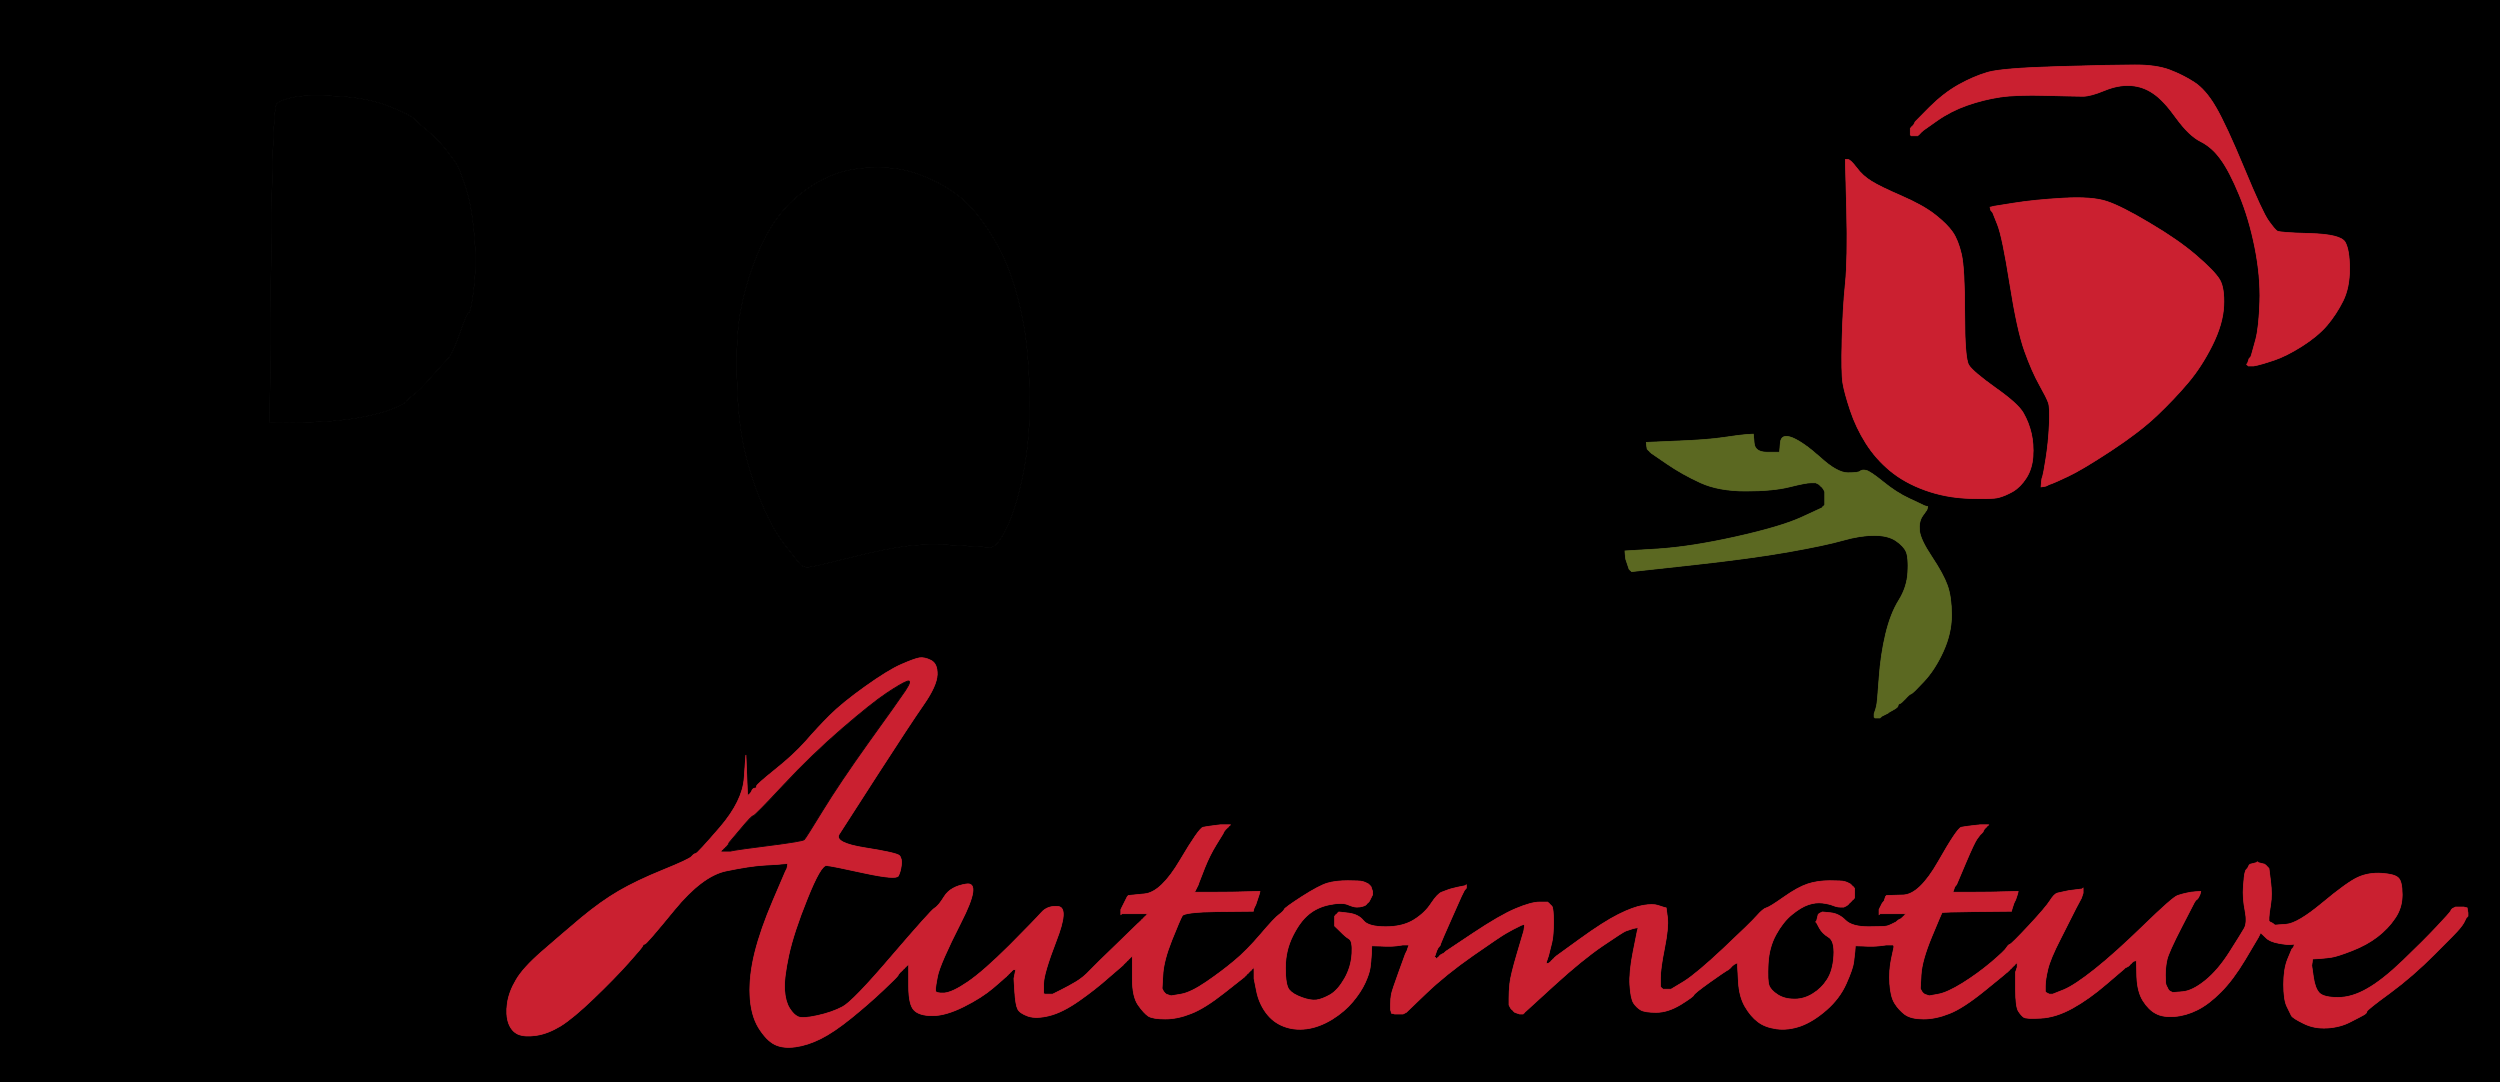
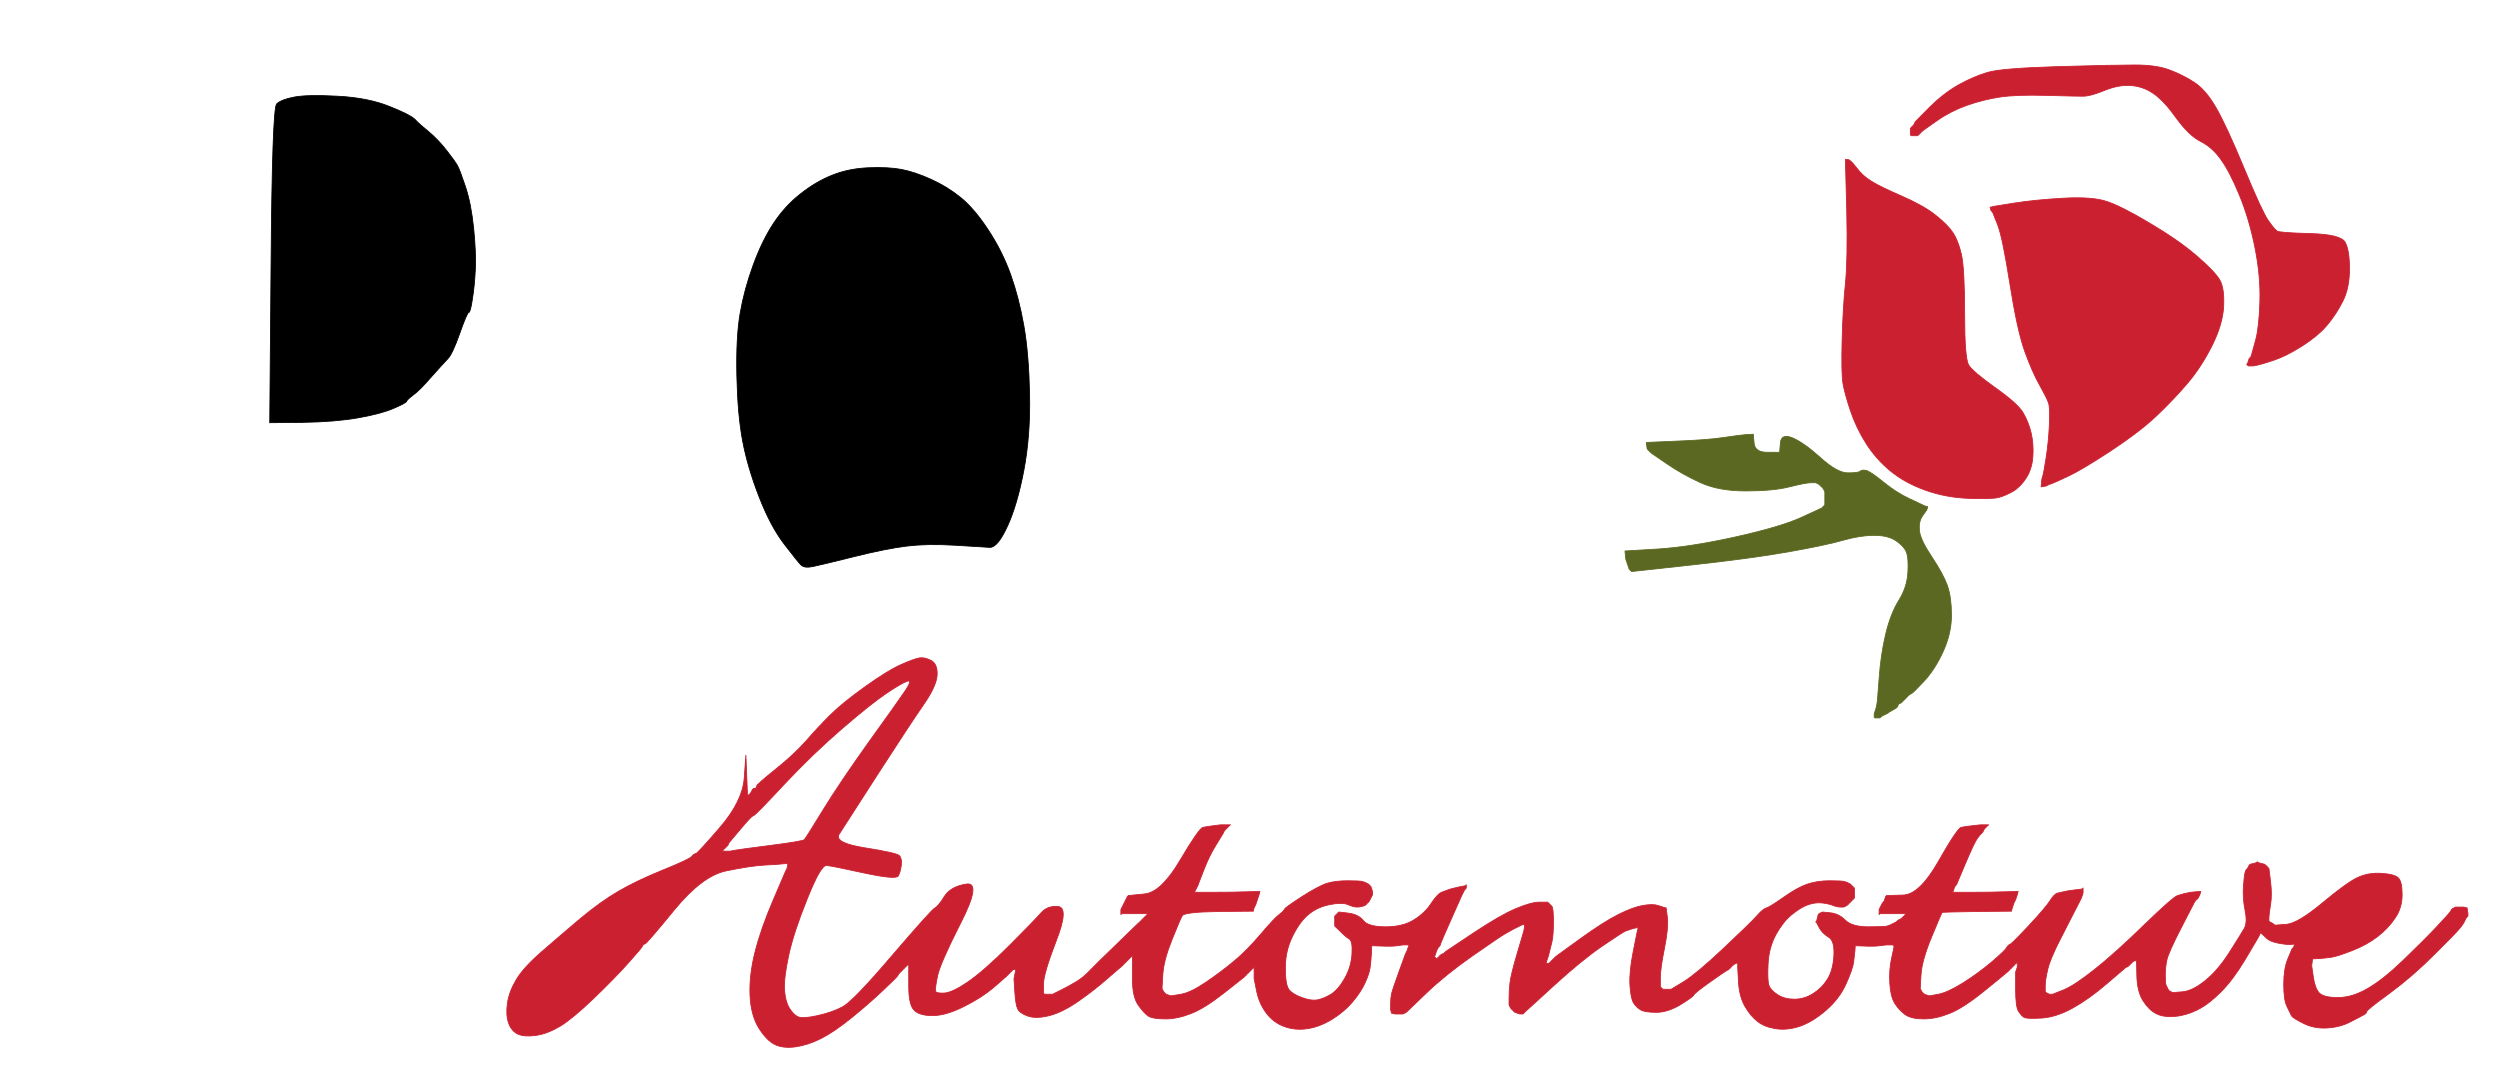
<svg xmlns="http://www.w3.org/2000/svg" width="1520" height="658">
-   <path style="opacity:1;fill:#000000;fill-rule:evenodd;stroke:#000000;stroke-width:0.5px;stroke-linecap:butt;stroke-linejoin:miter;stroke-opacity:1;" d="M 0.0 329.0 L 0.0 0.0 L 760.0 0.0 L 1520.0 0.0 L 1520.0 329.0 L 1520.0 658.0 L 760.0 658.0 L 0.0 658.0 L 0.0 329.0 z  M 1372.5 222.0 L 1370.0 222.5 L 1368.5 222.5 L 1367.0 222.5 L 1366.8 222.2 L 1366.5 222.0 L 1366.2 221.8 L 1366.0 221.5 L 1366.2 221.2 L 1366.5 221.0 L 1367.0 219.5 L 1367.5 218.0 L 1367.8 217.8 L 1368.0 217.5 L 1368.2 217.2 L 1368.5 217.0 L 1369.0 215.5 Q 1369.5 214.0 1371.5 206.5 Q 1373.5 199.0 1374.0 183.5 Q 1374.5 168.0 1371.0 150.5 Q 1367.5 133.0 1361.5 118.5 Q 1355.5 104.0 1350.2 96.8 Q 1345.0 89.5 1338.0 86.0 Q 1331.0 82.5 1323.2 71.8 Q 1315.5 61.0 1309.2 56.8 Q 1303.0 52.5 1295.5 52.0 Q 1288.0 51.5 1279.5 55.0 Q 1271.0 58.5 1266.5 58.5 Q 1262.0 58.5 1244.0 58.0 Q 1226.0 57.5 1216.0 59.0 Q 1206.0 60.5 1196.0 64.0 Q 1186.0 67.5 1177.5 73.5 L 1169.0 79.5 L 1168.8 79.8 L 1168.5 80.0 L 1168.2 80.2 L 1168.0 80.5 L 1167.8 80.8 L 1167.5 81.0 L 1167.2 81.2 L 1167.0 81.5 L 1166.8 81.8 L 1166.5 82.0 L 1166.2 82.2 L 1166.0 82.5 L 1164.0 82.5 L 1162.0 82.5 L 1161.8 82.2 L 1161.5 82.0 L 1161.5 80.0 L 1161.5 78.0 L 1161.8 77.8 L 1162.0 77.5 L 1162.2 77.2 L 1162.5 77.0 L 1162.8 76.8 L 1163.0 76.5 L 1163.2 76.2 L 1163.5 76.0 L 1164.0 75.0 L 1164.5 74.0 L 1173.2 65.2 Q 1182.0 56.5 1191.0 51.5 Q 1200.0 46.5 1208.5 44.0 Q 1217.0 41.5 1251.0 40.5 Q 1285.0 39.5 1298.0 39.5 Q 1311.0 39.5 1319.0 42.5 Q 1327.0 45.5 1334.0 50.0 Q 1341.0 54.5 1347.2 65.2 Q 1353.5 76.0 1364.5 102.5 Q 1375.5 129.0 1379.2 134.2 Q 1383.0 139.5 1384.5 140.5 Q 1386.0 141.5 1404.5 142.0 Q 1423.0 142.5 1425.8 147.2 Q 1428.5 152.0 1428.5 163.5 Q 1428.5 175.0 1424.5 183.0 Q 1420.5 191.0 1414.8 197.8 Q 1409.0 204.5 1399.5 210.5 Q 1390.0 216.5 1382.5 219.0 Q 1375.0 221.5 1372.5 222.0 z  M 184.0 256.8 L 164.0 257.0 L 164.8 161.5 Q 165.5 66.0 168.2 63.2 Q 171.0 60.5 179.0 59.0 Q 187.0 57.5 205.5 58.5 Q 224.0 59.5 237.0 64.8 Q 250.0 70.0 252.5 72.8 Q 255.0 75.5 260.8 80.2 Q 266.5 85.0 271.8 91.8 Q 277.0 98.5 278.2 100.8 Q 279.5 103.0 283.0 113.5 Q 286.5 124.0 288.0 139.0 Q 289.5 154.0 289.0 164.0 Q 288.5 174.0 287.2 182.0 Q 286.0 190.0 285.0 190.0 Q 284.0 190.0 279.5 202.8 Q 275.0 215.5 272.2 218.2 Q 269.5 221.0 262.2 229.2 Q 255.0 237.5 251.2 240.2 Q 247.5 243.0 247.2 244.0 Q 247.0 245.0 239.5 248.2 Q 232.0 251.5 218.0 254.0 Q 204.0 256.5 184.0 256.8 z  M 1122.8 127.5 L 1122.0 97.0 L 1123.5 97.0 Q 1125.0 97.0 1128.8 102.0 Q 1132.5 107.0 1137.8 110.2 Q 1143.0 113.5 1156.2 119.2 Q 1169.5 125.0 1176.8 130.8 Q 1184.0 136.5 1187.2 141.2 Q 1190.5 146.0 1192.5 154.5 Q 1194.5 163.0 1194.5 190.5 Q 1194.5 218.0 1197.0 222.0 Q 1199.5 226.0 1213.2 235.8 Q 1227.0 245.5 1230.2 251.2 Q 1233.5 257.0 1235.0 263.5 Q 1236.5 270.0 1236.0 277.5 Q 1235.5 285.0 1232.0 290.5 Q 1228.5 296.0 1223.8 298.8 Q 1219.0 301.5 1215.0 302.5 Q 1211.0 303.5 1197.0 303.0 Q 1183.0 302.5 1170.5 298.0 Q 1158.0 293.5 1149.2 286.2 Q 1140.5 279.0 1134.5 269.5 Q 1128.5 260.0 1125.0 249.5 Q 1121.5 239.0 1120.5 233.0 Q 1119.5 227.0 1120.0 207.0 Q 1120.5 187.0 1122.0 172.5 Q 1123.5 158.0 1122.8 127.5 z  M 528.0 102.0 Q 540.0 101.5 548.0 103.0 Q 556.0 104.5 566.0 109.0 Q 576.0 113.5 584.2 120.2 Q 592.5 127.0 601.0 140.0 Q 609.5 153.0 614.5 167.0 Q 619.5 181.0 622.5 198.0 Q 625.5 215.0 626.0 240.0 Q 626.5 265.0 622.5 286.0 Q 618.5 307.0 612.5 320.0 Q 606.5 333.0 601.8 332.8 Q 597.0 332.5 580.5 331.5 Q 564.0 330.5 551.5 332.0 Q 539.0 333.5 519.0 338.5 Q 499.0 343.5 494.0 344.5 Q 489.0 345.5 487.0 343.5 Q 485.0 341.5 476.8 330.8 Q 468.5 320.0 461.5 302.0 Q 454.5 284.0 451.5 268.0 Q 448.5 252.0 448.0 228.5 Q 447.5 205.0 450.0 190.5 Q 452.5 176.0 458.0 161.0 Q 463.5 146.0 470.5 135.5 Q 477.5 125.0 486.8 117.8 Q 496.0 110.5 506.0 106.5 Q 516.0 102.5 528.0 102.0 z  M 1247.5 294.0 L 1246.0 294.5 L 1245.0 295.0 L 1244.0 295.5 L 1242.5 295.8 L 1241.0 296.0 L 1241.2 293.5 L 1241.5 291.0 L 1242.0 289.5 Q 1242.5 288.0 1244.0 278.5 Q 1245.5 269.0 1246.0 258.5 Q 1246.5 248.0 1245.5 245.0 Q 1244.5 242.0 1240.0 234.0 Q 1235.5 226.0 1231.0 213.5 Q 1226.5 201.0 1222.0 172.5 Q 1217.5 144.0 1214.5 136.5 L 1211.5 129.0 L 1211.2 128.8 L 1211.0 128.5 L 1210.8 128.2 L 1210.5 128.0 L 1210.2 127.0 L 1210.0 126.0 L 1211.0 125.8 L 1212.0 125.5 L 1224.5 123.5 Q 1237.0 121.5 1254.5 120.5 Q 1272.0 119.5 1281.0 122.5 Q 1290.0 125.5 1307.2 135.8 Q 1324.5 146.0 1335.5 155.5 Q 1346.5 165.0 1349.5 170.0 Q 1352.5 175.0 1352.0 186.0 Q 1351.5 197.0 1345.0 210.0 Q 1338.5 223.0 1330.2 232.8 Q 1322.0 242.5 1311.5 252.5 Q 1301.0 262.5 1283.5 274.0 Q 1266.0 285.5 1257.5 289.5 Q 1249.0 293.5 1247.5 294.0 z  M 1169.0 307.0 L 1170.0 307.5 L 1171.0 307.8 L 1172.0 308.0 L 1171.8 309.0 L 1171.5 310.0 L 1169.0 313.5 Q 1166.5 317.0 1167.0 322.5 Q 1167.5 328.0 1174.5 338.5 Q 1181.5 349.0 1184.0 356.0 Q 1186.5 363.0 1186.5 374.0 Q 1186.5 385.0 1181.5 396.0 Q 1176.5 407.0 1169.8 414.2 Q 1163.0 421.5 1162.0 421.8 Q 1161.0 422.0 1158.5 424.8 Q 1156.0 427.5 1155.0 427.8 Q 1154.0 428.0 1154.0 429.0 Q 1154.0 430.0 1151.2 431.5 Q 1148.5 433.0 1148.2 433.2 L 1148.0 433.5 L 1147.0 434.0 L 1146.0 434.5 L 1145.0 435.0 L 1144.0 435.5 L 1143.8 435.8 L 1143.5 436.0 L 1143.2 436.2 L 1143.0 436.5 L 1141.5 436.5 L 1140.0 436.5 L 1139.8 436.2 L 1139.5 436.0 L 1139.5 435.0 L 1139.5 434.0 L 1140.0 432.5 L 1140.5 431.0 L 1141.0 429.0 Q 1141.5 427.0 1142.5 412.5 Q 1143.5 398.0 1146.5 385.5 Q 1149.5 373.0 1154.5 365.0 Q 1159.5 357.0 1160.0 348.0 Q 1160.5 339.0 1159.0 335.5 Q 1157.5 332.0 1152.8 328.8 Q 1148.0 325.5 1139.5 325.5 Q 1131.0 325.5 1120.5 328.5 Q 1110.0 331.5 1087.5 335.5 Q 1065.0 339.5 1028.5 343.5 L 992.0 347.5 L 991.8 347.2 L 991.5 347.0 L 991.2 346.8 L 991.0 346.5 L 990.8 346.2 L 990.5 346.0 L 990.0 344.5 L 989.5 343.0 L 989.0 341.5 L 988.5 340.0 L 988.2 337.5 L 988.0 335.0 L 1008.0 333.8 Q 1028.0 332.5 1055.0 326.5 Q 1082.0 320.5 1094.8 314.8 Q 1107.5 309.0 1107.8 308.8 Q 1108.0 308.5 1108.2 308.2 L 1108.5 308.0 L 1108.8 307.8 L 1109.0 307.5 L 1109.2 307.2 L 1109.5 307.0 L 1109.5 303.0 L 1109.5 299.0 L 1109.0 298.0 L 1108.5 297.0 L 1108.2 296.8 L 1108.0 296.5 L 1107.8 296.2 L 1107.5 296.0 L 1107.2 295.8 L 1107.0 295.5 L 1106.8 295.2 L 1106.5 295.0 L 1106.2 294.8 L 1106.0 294.5 L 1105.0 294.0 L 1104.0 293.5 L 1101.0 293.5 Q 1098.0 293.5 1088.0 296.0 Q 1078.0 298.5 1061.5 298.5 Q 1045.0 298.5 1034.0 293.5 Q 1023.0 288.5 1013.5 282.0 L 1004.0 275.5 L 1003.8 275.2 L 1003.5 275.0 L 1003.2 274.8 L 1003.0 274.5 L 1002.8 274.2 L 1002.5 274.0 L 1002.2 273.8 L 1002.0 273.5 L 1001.8 273.2 L 1001.5 273.0 L 1001.2 271.0 L 1001.0 269.0 L 1019.5 268.2 Q 1038.0 267.5 1048.0 266.0 Q 1058.0 264.5 1062.0 264.2 L 1066.0 264.0 L 1066.5 269.5 Q 1067.0 275.0 1074.5 275.0 L 1082.0 275.0 L 1082.5 269.2 Q 1083.0 263.5 1089.8 266.2 Q 1096.5 269.0 1106.8 278.2 Q 1117.0 287.5 1123.5 287.5 Q 1130.0 287.5 1131.0 286.5 Q 1132.0 285.5 1134.5 286.0 Q 1137.0 286.5 1145.0 293.0 Q 1153.0 299.5 1160.5 303.0 Q 1168.0 306.5 1169.0 307.0 z  M 634.5 598.0 L 634.5 604.0 L 634.8 604.2 L 635.0 604.5 L 637.5 604.5 L 640.0 604.5 L 645.0 602.0 Q 650.0 599.5 654.5 596.8 Q 659.0 594.0 662.5 590.2 Q 666.0 586.5 679.0 574.0 Q 692.0 561.5 692.2 561.2 L 692.5 561.0 L 692.8 560.8 L 693.0 560.5 L 693.2 560.2 L 693.5 560.0 L 693.8 559.8 L 694.0 559.5 L 694.2 559.2 L 694.5 559.0 L 694.8 558.8 L 695.0 558.5 L 695.2 558.2 L 695.5 558.0 L 695.8 557.8 L 696.0 557.5 L 696.2 557.2 L 696.5 557.0 L 696.8 556.8 L 697.0 556.5 L 697.2 556.2 L 697.5 556.0 L 697.8 555.8 L 698.0 555.5 L 690.0 555.5 L 682.0 555.5 L 681.8 555.8 L 681.5 556.0 L 681.5 554.5 L 681.5 553.0 L 682.0 552.0 L 682.5 551.0 L 683.0 550.0 L 683.5 549.0 L 684.0 548.0 L 684.5 547.0 L 685.0 546.0 L 685.5 545.0 L 685.8 544.8 L 686.0 544.5 L 696.0 543.5 Q 706.0 542.5 717.5 523.0 Q 729.0 503.5 731.5 503.0 Q 734.0 502.5 738.0 502.0 L 742.0 501.5 L 745.0 501.5 L 748.0 501.5 L 747.8 501.8 L 747.5 502.0 L 747.2 502.2 L 747.0 502.5 L 746.8 502.8 L 746.5 503.0 L 746.2 503.2 L 746.0 503.5 L 745.8 503.8 L 745.5 504.0 L 745.2 504.2 L 745.0 504.5 L 744.8 504.8 L 744.5 505.0 L 744.0 506.0 L 743.5 507.0 L 739.5 513.5 Q 735.5 520.0 732.5 527.5 Q 729.5 535.0 729.0 536.5 L 728.5 538.0 L 728.0 539.0 L 727.5 540.0 L 727.0 541.0 L 726.5 542.0 L 726.2 542.2 L 726.0 542.5 L 738.0 542.5 Q 750.0 542.5 758.0 542.2 L 766.0 542.0 L 765.8 543.0 L 765.5 544.0 L 765.0 545.5 L 764.5 547.0 L 764.0 548.5 L 763.5 550.0 L 763.0 551.0 L 762.5 552.0 L 762.2 553.0 L 762.0 554.0 L 741.0 554.2 Q 720.0 554.5 718.8 556.8 Q 717.5 559.0 712.5 571.5 Q 707.5 584.0 707.0 592.5 L 706.5 601.0 L 707.0 602.0 L 707.5 603.0 L 707.8 603.2 L 708.0 603.5 L 708.2 603.8 L 708.5 604.0 L 708.8 604.2 L 709.0 604.5 L 710.5 605.0 L 712.0 605.5 L 718.0 604.5 Q 724.0 603.5 733.5 597.0 Q 743.0 590.5 750.5 584.2 Q 758.0 578.0 766.5 568.0 Q 775.0 558.0 777.8 556.0 Q 780.5 554.0 780.8 553.0 Q 781.0 552.0 791.5 545.2 Q 802.0 538.5 807.0 537.0 Q 812.0 535.5 819.5 535.5 Q 827.0 535.5 828.5 536.0 L 830.0 536.5 L 831.0 537.0 L 832.0 537.5 L 832.2 537.8 L 832.5 538.0 L 832.8 538.2 L 833.0 538.5 L 833.2 538.8 L 833.5 539.0 L 834.0 540.5 L 834.5 542.0 L 834.5 543.0 L 834.5 544.0 L 834.0 545.0 L 833.5 546.0 L 833.0 547.0 L 832.5 548.0 L 832.2 548.2 L 832.0 548.5 L 831.8 548.8 L 831.5 549.0 L 831.2 549.2 L 831.0 549.5 L 830.8 549.8 L 830.5 550.0 L 830.2 550.2 L 830.0 550.5 L 828.5 551.0 Q 827.0 551.5 825.0 551.5 Q 823.0 551.5 819.5 550.0 Q 816.0 548.5 808.5 550.0 Q 801.0 551.5 795.8 555.8 Q 790.5 560.0 786.0 569.0 Q 781.5 578.0 781.5 588.5 Q 781.5 599.0 783.8 601.8 Q 786.0 604.5 791.5 606.5 Q 797.0 608.5 800.5 608.0 Q 804.0 607.5 808.8 604.8 Q 813.5 602.0 817.5 595.0 Q 821.5 588.0 822.0 580.0 Q 822.5 572.0 820.2 570.8 Q 818.0 569.5 814.8 566.2 L 811.5 563.0 L 811.5 560.0 L 811.5 557.0 L 811.8 556.8 L 812.0 556.5 L 812.2 556.2 L 812.5 556.0 L 812.8 555.8 L 813.0 555.5 L 813.2 555.2 L 813.5 555.0 L 813.8 554.8 L 814.0 554.5 L 820.0 555.2 Q 826.0 556.0 829.0 559.8 Q 832.0 563.5 842.5 563.5 Q 853.0 563.5 859.8 559.2 Q 866.5 555.0 870.2 549.2 Q 874.0 543.5 876.5 542.5 Q 879.0 541.5 880.5 541.0 L 882.0 540.5 L 884.0 540.0 L 886.0 539.5 L 888.5 539.0 L 891.0 538.5 L 891.2 538.2 L 891.5 538.0 L 891.5 539.0 L 891.5 540.0 L 891.2 540.2 L 891.0 540.5 L 890.8 540.8 L 890.5 541.0 L 890.0 542.0 L 889.5 543.0 L 889.0 544.0 L 888.5 545.0 L 882.5 558.5 Q 876.5 572.0 876.0 573.5 L 875.5 575.0 L 875.2 575.2 L 875.0 575.5 L 874.8 575.8 L 874.5 576.0 L 874.0 577.0 L 873.5 578.0 L 873.0 579.5 L 872.5 581.0 L 872.2 581.2 L 872.0 581.5 L 872.2 581.8 L 872.5 582.0 L 872.8 582.2 L 873.0 582.5 L 873.2 582.8 L 873.5 583.0 L 873.8 582.8 L 874.0 582.5 L 874.2 582.2 L 874.5 582.0 L 874.8 581.8 L 875.0 581.5 L 875.2 581.2 L 875.5 581.0 L 875.8 580.8 L 876.0 580.5 L 877.0 580.0 L 878.0 579.5 L 878.2 579.2 L 878.5 579.0 L 878.8 578.8 L 879.0 578.5 L 895.5 567.5 Q 912.0 556.5 921.5 552.5 Q 931.0 548.5 936.0 548.5 L 941.0 548.5 L 941.2 548.8 L 941.5 549.0 L 941.8 549.2 L 942.0 549.5 L 942.2 549.8 L 942.5 550.0 L 943.5 551.0 Q 944.5 552.0 944.5 560.5 Q 944.5 569.0 943.5 573.0 Q 942.5 577.0 942.0 579.0 L 941.5 581.0 L 941.0 582.5 L 940.5 584.0 L 940.2 585.0 L 940.0 586.0 L 941.0 585.8 L 942.0 585.5 L 942.2 585.2 L 942.5 585.0 L 942.8 584.8 L 943.0 584.5 L 943.2 584.2 L 943.5 584.0 L 943.8 583.8 L 944.0 583.5 L 944.2 583.2 L 944.5 583.0 L 944.8 582.8 L 945.0 582.5 L 945.2 582.2 L 945.5 582.0 L 945.8 581.8 L 946.0 581.5 L 960.5 571.0 Q 975.0 560.5 984.0 556.0 Q 993.0 551.5 999.0 550.5 Q 1005.0 549.5 1008.0 550.5 Q 1011.0 551.5 1012.0 551.8 L 1013.0 552.0 L 1013.8 558.0 Q 1014.5 564.0 1012.0 576.5 Q 1009.5 589.0 1009.5 594.5 L 1009.5 600.0 L 1009.8 600.2 L 1010.0 600.5 L 1010.2 600.8 L 1010.5 601.0 L 1010.8 601.2 L 1011.0 601.5 L 1013.5 601.5 L 1016.0 601.5 L 1023.8 596.8 Q 1031.5 592.0 1048.0 576.5 Q 1064.5 561.0 1068.2 556.8 Q 1072.0 552.5 1074.0 552.0 Q 1076.0 551.5 1084.5 545.5 Q 1093.0 539.5 1099.0 537.5 Q 1105.0 535.5 1112.5 535.5 Q 1120.0 535.5 1121.5 536.0 L 1123.0 536.5 L 1124.0 537.0 L 1125.0 537.5 L 1125.2 537.8 L 1125.5 538.0 L 1125.8 538.2 L 1126.0 538.5 L 1126.2 538.8 L 1126.5 539.0 L 1126.8 539.2 L 1127.0 539.5 L 1127.2 539.8 L 1127.5 540.0 L 1127.5 543.0 L 1127.5 546.0 L 1127.2 546.2 L 1127.0 546.5 L 1126.8 546.8 L 1126.5 547.0 L 1126.2 547.2 L 1126.0 547.5 L 1125.8 547.8 L 1125.5 548.0 L 1125.2 548.2 L 1125.0 548.5 L 1124.8 548.8 L 1124.5 549.0 L 1124.2 549.2 L 1124.0 549.5 L 1123.8 549.8 L 1123.5 550.0 L 1123.2 550.2 L 1123.0 550.5 L 1122.0 551.0 L 1121.0 551.5 L 1119.0 551.5 Q 1117.0 551.5 1114.5 550.5 Q 1112.0 549.5 1108.0 549.0 Q 1104.0 548.5 1099.5 550.0 Q 1095.0 551.5 1089.5 556.0 Q 1084.0 560.5 1079.8 568.2 Q 1075.5 576.0 1075.0 586.0 Q 1074.5 596.0 1075.5 599.0 Q 1076.5 602.0 1080.8 604.8 Q 1085.0 607.5 1091.0 607.5 Q 1097.0 607.5 1102.2 604.2 Q 1107.5 601.0 1111.0 595.5 Q 1114.5 590.0 1115.0 581.0 Q 1115.5 572.0 1111.8 569.8 Q 1108.0 567.5 1106.2 564.2 L 1104.5 561.0 L 1104.2 560.8 L 1104.0 560.5 L 1104.2 560.2 L 1104.5 560.0 L 1105.0 558.0 L 1105.5 556.0 L 1105.8 555.8 L 1106.0 555.5 L 1107.0 555.0 L 1108.0 554.5 L 1113.0 555.0 Q 1118.0 555.5 1122.0 559.5 Q 1126.0 563.5 1136.0 563.5 Q 1146.0 563.5 1147.5 563.0 Q 1149.0 562.5 1150.0 562.0 L 1151.0 561.5 L 1152.0 561.0 L 1153.0 560.5 L 1153.2 560.2 L 1153.5 560.0 L 1153.8 559.8 L 1154.0 559.5 L 1155.0 559.0 L 1156.0 558.5 L 1156.2 558.2 L 1156.5 558.0 L 1156.8 557.8 L 1157.0 557.5 L 1157.2 557.2 L 1157.5 557.0 L 1157.8 556.8 L 1158.0 556.5 L 1158.2 556.2 L 1158.5 556.0 L 1158.8 555.8 L 1159.0 555.5 L 1151.0 555.5 L 1143.0 555.5 L 1142.8 555.8 L 1142.5 556.0 L 1142.5 554.5 L 1142.5 553.0 L 1143.0 552.0 L 1143.5 551.0 L 1144.0 550.0 L 1144.5 549.0 L 1144.8 548.8 L 1145.0 548.5 L 1145.2 548.2 L 1145.5 548.0 L 1146.0 546.5 L 1146.5 545.0 L 1146.8 544.8 L 1147.0 544.5 L 1157.0 544.2 Q 1167.0 544.0 1178.5 523.8 Q 1190.0 503.5 1192.5 503.0 Q 1195.0 502.5 1199.5 502.0 L 1204.0 501.5 L 1206.5 501.5 L 1209.0 501.5 L 1208.8 501.8 L 1208.5 502.0 L 1208.2 502.2 L 1208.0 502.5 L 1207.8 502.8 L 1207.5 503.0 L 1207.2 503.2 L 1207.0 503.5 L 1206.8 503.8 L 1206.5 504.0 L 1206.0 505.0 L 1205.5 506.0 L 1205.2 506.2 L 1205.0 506.5 L 1204.8 506.8 L 1204.5 507.0 L 1204.2 507.2 Q 1204.0 507.5 1202.2 509.8 Q 1200.5 512.0 1195.0 525.0 L 1189.5 538.0 L 1189.2 538.2 L 1189.0 538.5 L 1188.8 538.8 L 1188.5 539.0 L 1188.0 540.5 L 1187.5 542.0 L 1187.2 542.2 L 1187.0 542.5 L 1199.0 542.5 Q 1211.0 542.5 1219.0 542.2 L 1227.0 542.0 L 1226.8 543.0 L 1226.5 544.0 L 1226.0 545.5 L 1225.5 547.0 L 1225.0 548.0 L 1224.5 549.0 L 1224.0 550.5 L 1223.5 552.0 L 1223.2 553.0 L 1223.0 554.0 L 1202.0 554.2 Q 1181.0 554.5 1180.8 554.8 Q 1180.5 555.0 1174.5 569.5 Q 1168.5 584.0 1168.0 592.5 L 1167.5 601.0 L 1168.0 602.0 L 1168.5 603.0 L 1168.8 603.2 L 1169.0 603.5 L 1169.2 603.8 L 1169.5 604.0 L 1169.8 604.2 L 1170.0 604.5 L 1171.5 605.0 L 1173.0 605.5 L 1178.5 604.5 Q 1184.0 603.5 1193.2 597.8 Q 1202.5 592.0 1210.8 585.0 Q 1219.0 578.0 1220.0 576.2 Q 1221.0 574.5 1222.0 574.2 Q 1223.0 574.0 1233.5 562.8 Q 1244.0 551.5 1246.5 547.5 Q 1249.0 543.5 1251.0 543.0 Q 1253.0 542.5 1255.5 542.0 L 1258.0 541.5 L 1262.0 541.0 L 1266.0 540.5 L 1266.2 540.2 L 1266.5 540.0 L 1266.5 541.5 L 1266.5 543.0 L 1266.0 544.5 L 1265.5 546.0 L 1262.2 552.2 Q 1259.0 558.5 1252.8 570.8 Q 1246.5 583.0 1245.0 589.5 Q 1243.5 596.0 1243.5 599.5 L 1243.5 603.0 L 1243.8 603.2 L 1244.0 603.5 L 1245.0 604.0 L 1246.0 604.5 L 1247.0 604.5 L 1248.0 604.5 L 1254.8 601.8 Q 1261.5 599.0 1273.8 589.2 Q 1286.0 579.5 1303.5 562.5 Q 1321.0 545.5 1324.0 544.5 Q 1327.0 543.5 1329.5 543.0 L 1332.0 542.5 L 1335.0 542.2 L 1338.0 542.0 L 1337.8 543.0 L 1337.5 544.0 L 1337.0 545.0 L 1336.5 546.0 L 1336.2 546.2 L 1336.0 546.5 L 1335.8 546.8 L 1335.5 547.0 L 1335.2 547.2 L 1335.0 547.5 L 1334.8 547.8 L 1334.5 548.0 L 1326.5 563.5 Q 1318.5 579.0 1317.5 583.5 Q 1316.5 588.0 1316.5 593.0 Q 1316.5 598.0 1317.0 599.0 L 1317.5 600.0 L 1318.0 601.0 L 1318.5 602.0 L 1318.8 602.2 L 1319.0 602.5 L 1320.0 603.0 L 1321.0 603.5 L 1327.0 603.0 Q 1333.0 602.5 1340.8 596.2 Q 1348.5 590.0 1355.5 579.0 Q 1362.5 568.0 1364.5 564.5 Q 1366.5 561.0 1365.0 553.5 Q 1363.5 546.0 1364.0 539.0 Q 1364.5 532.0 1365.0 530.5 L 1365.5 529.0 L 1365.8 528.8 L 1366.0 528.5 L 1366.2 528.2 L 1366.5 528.0 L 1367.0 527.0 L 1367.5 526.0 L 1367.8 525.8 L 1368.0 525.5 L 1370.0 525.0 L 1372.0 524.5 L 1372.2 524.2 L 1372.5 524.0 L 1372.8 524.2 L 1373.0 524.5 L 1375.0 525.0 L 1377.0 525.5 L 1377.2 525.8 L 1377.5 526.0 L 1377.8 526.2 L 1378.0 526.5 L 1378.2 526.8 L 1378.5 527.0 L 1378.8 527.2 L 1379.0 527.5 L 1379.2 527.8 L 1379.5 528.0 L 1380.5 536.0 Q 1381.5 544.0 1380.5 550.0 Q 1379.5 556.0 1379.5 558.0 L 1379.5 560.0 L 1379.8 560.2 L 1380.0 560.5 L 1381.0 561.0 L 1382.0 561.5 L 1382.2 561.8 L 1382.5 562.0 L 1382.8 562.2 L 1383.0 562.5 L 1390.0 562.0 Q 1397.0 561.5 1412.0 549.0 Q 1427.0 536.5 1433.5 533.5 Q 1440.0 530.5 1448.0 531.0 Q 1456.0 531.5 1458.2 533.8 Q 1460.5 536.0 1460.5 544.0 Q 1460.5 552.0 1456.2 558.2 Q 1452.0 564.5 1445.5 569.5 Q 1439.0 574.5 1430.0 578.0 Q 1421.0 581.5 1417.5 582.0 Q 1414.0 582.5 1410.0 582.8 L 1406.0 583.0 L 1405.8 585.0 L 1405.5 587.0 L 1406.5 594.0 Q 1407.5 601.0 1410.2 603.8 Q 1413.0 606.5 1421.5 606.5 Q 1430.0 606.5 1439.2 601.2 Q 1448.5 596.0 1461.0 584.0 Q 1473.5 572.0 1481.5 563.5 Q 1489.5 555.0 1490.0 554.0 L 1490.5 553.0 L 1490.8 552.8 L 1491.0 552.5 L 1492.0 552.0 L 1493.0 551.5 L 1495.5 551.5 L 1498.0 551.5 L 1499.0 551.8 L 1500.0 552.0 L 1500.2 553.5 L 1500.5 555.0 L 1500.5 556.0 L 1500.5 557.0 L 1500.2 557.2 L 1500.0 557.5 L 1499.8 557.8 L 1499.5 558.0 L 1499.0 559.0 L 1498.5 560.0 L 1498.0 561.0 Q 1497.5 562.0 1495.5 564.5 Q 1493.5 567.0 1480.2 580.2 Q 1467.0 593.5 1453.0 603.8 Q 1439.0 614.0 1439.0 615.0 Q 1439.0 616.0 1437.2 617.0 Q 1435.5 618.0 1429.2 621.2 Q 1423.0 624.5 1415.0 625.0 Q 1407.0 625.5 1400.5 622.2 Q 1394.0 619.0 1393.2 617.5 Q 1392.5 616.0 1390.5 612.0 Q 1388.5 608.0 1388.5 598.5 Q 1388.5 589.0 1391.0 583.0 L 1393.5 577.0 L 1393.8 576.8 L 1394.0 576.5 L 1394.2 576.2 L 1394.5 576.0 L 1394.8 575.0 L 1395.0 574.0 L 1393.0 574.2 Q 1391.0 574.5 1385.5 573.5 Q 1380.0 572.5 1377.8 570.2 L 1375.5 568.0 L 1375.2 567.8 L 1375.0 567.5 L 1374.8 567.2 L 1374.5 567.0 L 1374.0 568.0 L 1373.5 569.0 L 1373.0 570.0 Q 1372.5 571.0 1365.0 583.5 Q 1357.5 596.0 1350.2 603.2 Q 1343.0 610.5 1336.0 614.0 Q 1329.0 617.5 1322.0 618.0 Q 1315.0 618.5 1310.8 616.2 Q 1306.5 614.0 1303.0 608.5 Q 1299.5 603.0 1299.2 593.5 L 1299.0 584.0 L 1298.0 584.2 L 1297.0 584.5 L 1296.8 584.8 L 1296.5 585.0 L 1296.2 585.2 L 1296.0 585.5 L 1295.8 585.8 L 1295.5 586.0 L 1295.2 586.2 L 1295.0 586.5 L 1294.8 586.8 L 1294.5 587.0 L 1294.2 587.2 L 1294.0 587.5 L 1293.0 588.0 L 1292.0 588.5 L 1291.8 588.8 Q 1291.5 589.0 1280.8 598.2 Q 1270.0 607.5 1260.0 613.0 Q 1250.0 618.5 1241.0 619.0 Q 1232.0 619.5 1230.5 618.5 Q 1229.0 617.5 1227.2 614.8 Q 1225.5 612.0 1225.5 601.5 L 1225.5 591.0 L 1226.0 589.5 L 1226.5 588.0 L 1226.5 586.5 L 1226.5 585.0 L 1226.2 585.2 L 1226.0 585.5 L 1225.8 585.8 L 1225.5 586.0 L 1225.2 586.2 L 1225.0 586.5 L 1224.8 586.8 L 1224.5 587.0 L 1224.2 587.2 L 1224.0 587.5 L 1223.8 587.8 L 1223.5 588.0 L 1223.2 588.2 L 1223.0 588.5 L 1222.8 588.8 L 1222.5 589.0 L 1222.2 589.2 L 1222.0 589.5 L 1221.8 589.8 L 1221.5 590.0 L 1221.2 590.2 L 1221.0 590.5 L 1220.8 590.8 L 1220.5 591.0 L 1220.2 591.2 Q 1220.0 591.5 1206.8 602.2 Q 1193.5 613.0 1185.2 616.2 Q 1177.0 619.5 1169.5 619.5 Q 1162.0 619.5 1158.2 616.8 Q 1154.5 614.0 1152.0 610.0 Q 1149.5 606.0 1149.0 598.0 Q 1148.5 590.0 1150.0 583.0 L 1151.5 576.0 L 1151.5 575.5 L 1151.5 575.0 L 1151.2 574.8 L 1151.0 574.5 L 1149.0 574.5 L 1147.0 574.5 L 1143.0 575.0 Q 1139.0 575.5 1133.5 575.2 L 1128.0 575.0 L 1127.8 578.0 Q 1127.5 581.0 1127.0 585.0 Q 1126.5 589.0 1122.5 598.0 Q 1118.5 607.0 1110.5 614.0 Q 1102.5 621.0 1094.8 623.8 Q 1087.0 626.5 1080.0 625.5 Q 1073.0 624.5 1068.8 621.2 Q 1064.5 618.0 1061.0 612.0 Q 1057.5 606.0 1057.0 597.0 L 1056.5 588.0 L 1056.5 586.5 L 1056.5 585.0 L 1056.2 585.2 L 1056.0 585.5 L 1055.0 586.0 L 1054.0 586.5 L 1053.8 586.8 L 1053.5 587.0 L 1053.2 587.2 L 1053.0 587.5 L 1052.8 587.8 L 1052.5 588.0 L 1052.2 588.2 L 1052.0 588.5 L 1051.8 588.8 L 1051.5 589.0 L 1051.2 589.2 L 1051.0 589.5 L 1050.0 590.0 Q 1049.0 590.5 1039.5 597.2 Q 1030.0 604.0 1029.8 605.0 Q 1029.5 606.0 1021.8 610.8 Q 1014.0 615.5 1007.0 615.5 Q 1000.0 615.5 997.5 614.0 Q 995.0 612.5 993.2 609.8 Q 991.5 607.0 991.0 599.0 Q 990.5 591.0 993.0 578.5 L 995.5 566.0 L 995.8 565.0 L 996.0 564.0 L 994.5 564.2 L 993.0 564.5 L 991.5 565.0 L 990.0 565.5 L 988.5 566.0 Q 987.0 566.5 974.5 575.0 Q 962.0 583.5 944.8 599.2 L 927.5 615.0 L 927.2 615.2 L 927.0 615.5 L 926.8 615.8 L 926.5 616.0 L 926.2 616.2 L 926.0 616.5 L 925.0 616.5 L 924.0 616.5 L 922.5 616.0 L 921.0 615.5 L 920.8 615.2 L 920.5 615.0 L 920.2 614.8 L 920.0 614.5 L 919.8 614.2 L 919.5 614.0 L 919.2 613.8 L 919.0 613.5 L 918.8 613.2 L 918.5 613.0 L 918.0 612.0 L 917.5 611.0 L 917.5 607.0 Q 917.5 603.0 918.0 598.0 Q 918.5 593.0 922.5 579.5 L 926.5 566.0 L 926.8 564.0 L 927.0 562.0 L 926.0 562.2 L 925.0 562.5 L 924.0 563.0 L 923.0 563.5 L 922.0 564.0 L 921.0 564.5 L 920.0 565.0 Q 919.0 565.5 915.5 567.5 Q 912.0 569.5 895.5 581.0 Q 879.0 592.5 867.0 604.0 L 855.0 615.5 L 854.0 616.0 L 853.0 616.5 L 850.5 616.5 L 848.0 616.5 L 847.0 616.2 L 846.0 616.0 L 845.8 615.0 L 845.5 614.0 L 845.5 610.5 Q 845.5 607.0 846.0 604.5 Q 846.5 602.0 850.5 591.0 L 854.5 580.0 L 855.0 579.0 L 855.5 578.0 L 856.0 576.5 L 856.5 575.0 L 856.8 574.8 L 857.0 574.5 L 855.0 574.5 L 853.0 574.5 L 849.5 575.0 Q 846.0 575.5 840.0 575.2 L 834.0 575.0 L 833.8 580.0 Q 833.5 585.0 833.0 588.5 Q 832.5 592.0 830.0 597.5 Q 827.5 603.0 822.5 609.0 Q 817.5 615.0 809.8 619.8 Q 802.0 624.5 794.5 625.5 Q 787.0 626.5 780.5 624.0 Q 774.0 621.5 769.8 615.8 Q 765.5 610.0 764.0 602.5 L 762.5 595.0 L 762.5 591.5 L 762.5 588.0 L 762.2 588.2 L 762.0 588.5 L 761.8 588.8 L 761.5 589.0 L 761.2 589.2 L 761.0 589.5 L 760.8 589.8 L 760.5 590.0 L 760.2 590.2 L 760.0 590.5 L 759.8 590.8 L 759.5 591.0 L 759.2 591.2 L 759.0 591.5 L 758.8 591.8 L 758.5 592.0 L 758.2 592.2 L 758.0 592.5 L 757.8 592.8 L 757.5 593.0 L 757.2 593.2 L 757.0 593.5 L 756.8 593.8 Q 756.5 594.0 744.5 603.5 Q 732.5 613.0 724.2 616.2 Q 716.0 619.5 708.5 619.5 Q 701.0 619.5 698.2 617.8 Q 695.5 616.0 692.0 611.0 Q 688.5 606.0 688.5 595.0 L 688.5 584.0 L 688.5 582.5 L 688.5 581.0 L 688.2 581.2 L 688.0 581.5 L 687.8 581.8 L 687.5 582.0 L 687.2 582.2 L 687.0 582.5 L 686.8 582.8 L 686.5 583.0 L 686.2 583.2 L 686.0 583.5 L 685.8 583.8 L 685.5 584.0 L 685.2 584.2 L 685.0 584.5 L 684.8 584.8 L 684.5 585.0 L 684.2 585.2 L 684.0 585.5 L 683.8 585.8 L 683.5 586.0 L 683.2 586.2 L 683.0 586.5 L 682.8 586.8 Q 682.5 587.0 674.2 594.2 Q 666.0 601.5 656.0 608.5 Q 646.0 615.5 638.0 617.5 Q 630.0 619.5 625.0 617.8 Q 620.0 616.0 618.8 613.5 Q 617.5 611.0 617.0 603.0 L 616.5 595.0 L 617.0 592.5 L 617.5 590.0 L 617.8 589.8 L 618.0 589.5 L 617.0 589.5 L 616.0 589.5 L 615.8 589.8 L 615.5 590.0 L 615.2 590.2 L 615.0 590.5 L 614.8 590.8 L 614.5 591.0 L 614.2 591.2 L 614.0 591.5 L 613.8 591.8 L 613.5 592.0 L 613.2 592.2 L 613.0 592.5 L 612.8 592.8 L 612.5 593.0 L 612.2 593.2 L 612.0 593.5 L 611.8 593.8 L 611.5 594.0 L 611.2 594.2 Q 611.0 594.5 604.0 600.5 Q 597.0 606.5 586.0 612.0 Q 575.0 617.5 567.0 617.5 Q 559.0 617.5 555.8 614.2 Q 552.5 611.0 552.5 599.5 L 552.5 588.0 L 552.5 587.0 L 552.5 586.0 L 552.2 586.2 L 552.0 586.5 L 551.8 586.8 L 551.5 587.0 L 551.2 587.2 L 551.0 587.5 L 550.8 587.8 L 550.5 588.0 L 550.2 588.2 L 550.0 588.5 L 549.8 588.8 L 549.5 589.0 L 549.2 589.2 L 549.0 589.5 L 548.8 589.8 L 548.5 590.0 L 548.2 590.2 L 548.0 590.5 L 547.8 590.8 L 547.5 591.0 L 547.2 591.2 L 547.0 591.5 L 546.8 591.8 L 546.5 592.0 L 546.0 593.0 Q 545.5 594.0 536.8 602.2 Q 528.0 610.5 517.5 619.0 Q 507.0 627.5 499.0 631.5 Q 491.0 635.5 483.5 636.5 Q 476.0 637.5 471.0 635.0 Q 466.0 632.5 461.2 624.8 Q 456.5 617.0 456.0 605.0 Q 455.5 593.0 459.0 579.0 Q 462.5 565.0 470.0 547.5 L 477.5 530.0 L 478.0 529.0 L 478.5 528.0 L 478.8 526.5 L 479.0 525.0 L 476.0 525.2 L 473.0 525.5 L 464.5 526.0 Q 456.0 526.5 441.5 529.5 Q 427.0 532.5 410.0 553.2 Q 393.0 574.0 392.0 574.0 Q 391.0 574.0 390.8 575.0 Q 390.5 576.0 382.0 585.5 Q 373.5 595.0 361.0 607.0 Q 348.5 619.0 340.8 623.8 Q 333.0 628.5 326.0 629.5 Q 319.0 630.5 315.0 628.8 Q 311.0 627.0 309.2 622.0 Q 307.5 617.0 308.5 610.0 Q 309.5 603.0 313.8 595.8 Q 318.0 588.5 329.5 578.5 Q 341.0 568.5 353.2 558.2 Q 365.5 548.0 376.2 541.8 Q 387.0 535.5 403.0 529.0 Q 419.0 522.5 420.5 520.8 Q 422.0 519.0 423.0 519.0 Q 424.0 519.0 437.8 503.0 Q 451.5 487.0 452.5 473.0 L 453.5 459.0 L 454.0 471.5 L 454.5 484.0 L 454.8 483.8 L 455.0 483.5 L 455.2 483.2 L 455.5 483.0 L 455.8 482.8 L 456.0 482.5 L 456.2 482.2 L 456.5 482.0 L 457.0 481.0 L 457.5 480.0 L 457.8 479.8 L 458.0 479.5 L 459.0 479.2 L 460.0 479.0 L 460.0 478.0 Q 460.0 477.0 471.2 468.0 Q 482.5 459.0 489.8 450.8 Q 497.0 442.5 504.5 435.0 Q 512.0 427.5 526.0 417.5 Q 540.0 407.5 548.0 404.0 Q 556.0 400.5 559.0 400.0 Q 562.0 399.5 566.0 401.5 Q 570.0 403.5 569.8 410.2 Q 569.5 417.0 561.5 428.5 Q 553.5 440.0 533.5 471.0 Q 513.5 502.0 510.2 507.2 Q 507.0 512.5 526.0 515.5 Q 545.0 518.5 546.8 520.2 Q 548.5 522.0 548.0 526.0 Q 547.5 530.0 546.2 532.5 Q 545.0 535.0 525.5 530.8 Q 506.0 526.5 502.5 526.2 Q 499.0 526.0 490.8 546.5 Q 482.5 567.0 479.5 581.0 Q 476.5 595.0 477.0 602.0 Q 477.5 609.0 480.0 613.0 Q 482.5 617.0 485.2 618.2 Q 488.0 619.5 497.0 617.5 Q 506.0 615.5 512.2 612.2 Q 518.5 609.0 542.2 581.2 Q 566.0 553.5 568.2 552.2 Q 570.5 551.0 574.2 545.0 Q 578.0 539.0 587.5 537.5 Q 597.0 536.0 584.2 561.0 Q 571.5 586.0 570.0 593.5 Q 568.5 601.0 568.8 602.5 Q 569.0 604.0 574.0 603.8 Q 579.0 603.5 588.5 597.0 Q 598.0 590.5 613.8 574.8 Q 629.5 559.0 633.2 554.8 Q 637.0 550.5 643.5 551.2 Q 650.0 552.0 642.2 572.0 Q 634.5 592.0 634.5 598.0 z  " />
  <path style="opacity:1;fill:#000000;fill-rule:evenodd;stroke:#000000;stroke-width:0.5px;stroke-linecap:butt;stroke-linejoin:miter;stroke-opacity:1;" d="M 528.0 102.0 Q 540.0 101.5 548.0 103.0 Q 556.0 104.5 566.0 109.0 Q 576.0 113.5 584.2 120.2 Q 592.5 127.0 601.0 140.0 Q 609.5 153.0 614.5 167.0 Q 619.5 181.0 622.5 198.0 Q 625.5 215.0 626.0 240.0 Q 626.5 265.0 622.5 286.0 Q 618.5 307.0 612.5 320.0 Q 606.5 333.0 601.8 332.8 Q 597.0 332.5 580.5 331.5 Q 564.0 330.5 551.5 332.0 Q 539.0 333.5 519.0 338.5 Q 499.0 343.5 494.0 344.5 Q 489.0 345.5 487.0 343.5 Q 485.0 341.5 476.8 330.8 Q 468.5 320.0 461.5 302.0 Q 454.5 284.0 451.5 268.0 Q 448.5 252.0 448.0 228.5 Q 447.5 205.0 450.0 190.5 Q 452.5 176.0 458.0 161.0 Q 463.5 146.0 470.5 135.5 Q 477.5 125.0 486.8 117.8 Q 496.0 110.5 506.0 106.5 Q 516.0 102.5 528.0 102.0 z  " />
-   <path style="opacity:1;fill:#CA2030;fill-rule:evenodd;stroke:#CA2030;stroke-width:0.5px;stroke-linecap:butt;stroke-linejoin:miter;stroke-opacity:1;" d="M 634.5 598.0 L 634.5 604.0 L 634.8 604.2 L 635.0 604.5 L 637.5 604.5 L 640.0 604.5 L 645.0 602.0 Q 650.0 599.5 654.5 596.8 Q 659.0 594.0 662.5 590.2 Q 666.0 586.5 679.0 574.0 Q 692.0 561.5 692.2 561.2 L 692.5 561.0 L 692.8 560.8 L 693.0 560.5 L 693.2 560.2 L 693.5 560.0 L 693.8 559.8 L 694.0 559.5 L 694.2 559.2 L 694.5 559.0 L 694.8 558.8 L 695.0 558.5 L 695.2 558.2 L 695.5 558.0 L 695.8 557.8 L 696.0 557.5 L 696.2 557.2 L 696.5 557.0 L 696.8 556.8 L 697.0 556.5 L 697.2 556.2 L 697.5 556.0 L 697.8 555.8 L 698.0 555.5 L 690.0 555.5 L 682.0 555.5 L 681.8 555.8 L 681.5 556.0 L 681.5 554.5 L 681.5 553.0 L 682.0 552.0 L 682.5 551.0 L 683.0 550.0 L 683.5 549.0 L 684.0 548.0 L 684.5 547.0 L 685.0 546.0 L 685.5 545.0 L 685.8 544.8 L 686.0 544.5 L 696.0 543.5 Q 706.0 542.5 717.5 523.0 Q 729.0 503.5 731.5 503.0 Q 734.0 502.5 738.0 502.0 L 742.0 501.5 L 745.0 501.5 L 748.0 501.5 L 747.8 501.8 L 747.5 502.0 L 747.2 502.2 L 747.0 502.5 L 746.8 502.8 L 746.5 503.0 L 746.2 503.2 L 746.0 503.5 L 745.8 503.8 L 745.5 504.0 L 745.2 504.2 L 745.0 504.5 L 744.8 504.8 L 744.5 505.0 L 744.0 506.0 L 743.5 507.0 L 739.5 513.5 Q 735.5 520.0 732.5 527.5 Q 729.5 535.0 729.0 536.5 L 728.5 538.0 L 728.0 539.0 L 727.5 540.0 L 727.0 541.0 L 726.5 542.0 L 726.2 542.2 L 726.0 542.5 L 738.0 542.5 Q 750.0 542.5 758.0 542.2 L 766.0 542.0 L 765.8 543.0 L 765.5 544.0 L 765.0 545.5 L 764.5 547.0 L 764.0 548.5 L 763.5 550.0 L 763.0 551.0 L 762.5 552.0 L 762.2 553.0 L 762.0 554.0 L 741.0 554.2 Q 720.0 554.5 718.8 556.8 Q 717.5 559.0 712.5 571.5 Q 707.5 584.0 707.0 592.5 L 706.5 601.0 L 707.0 602.0 L 707.5 603.0 L 707.8 603.2 L 708.0 603.5 L 708.2 603.8 L 708.5 604.0 L 708.8 604.2 L 709.0 604.5 L 710.5 605.0 L 712.0 605.5 L 718.0 604.5 Q 724.0 603.5 733.5 597.0 Q 743.0 590.5 750.5 584.2 Q 758.0 578.0 766.5 568.0 Q 775.0 558.0 777.8 556.0 Q 780.5 554.0 780.8 553.0 Q 781.0 552.0 791.5 545.2 Q 802.0 538.5 807.0 537.0 Q 812.0 535.5 819.5 535.5 Q 827.0 535.5 828.5 536.0 L 830.0 536.5 L 831.0 537.0 L 832.0 537.5 L 832.2 537.8 L 832.5 538.0 L 832.8 538.2 L 833.0 538.5 L 833.2 538.8 L 833.5 539.0 L 834.0 540.5 L 834.5 542.0 L 834.5 543.0 L 834.5 544.0 L 834.0 545.0 L 833.5 546.0 L 833.0 547.0 L 832.5 548.0 L 832.2 548.2 L 832.0 548.5 L 831.8 548.8 L 831.5 549.0 L 831.2 549.2 L 831.0 549.5 L 830.8 549.8 L 830.5 550.0 L 830.2 550.2 L 830.0 550.5 L 828.5 551.0 Q 827.0 551.5 825.0 551.5 Q 823.0 551.5 819.5 550.0 Q 816.0 548.5 808.5 550.0 Q 801.0 551.5 795.8 555.8 Q 790.5 560.0 786.0 569.0 Q 781.5 578.0 781.5 588.5 Q 781.5 599.0 783.8 601.8 Q 786.0 604.5 791.5 606.5 Q 797.0 608.5 800.5 608.0 Q 804.0 607.5 808.8 604.8 Q 813.5 602.0 817.5 595.0 Q 821.5 588.0 822.0 580.0 Q 822.5 572.0 820.2 570.8 Q 818.0 569.5 814.8 566.2 L 811.5 563.0 L 811.5 560.0 L 811.5 557.0 L 811.8 556.8 L 812.0 556.5 L 812.2 556.2 L 812.5 556.0 L 812.8 555.8 L 813.0 555.5 L 813.2 555.2 L 813.5 555.0 L 813.8 554.8 L 814.0 554.5 L 820.0 555.2 Q 826.0 556.0 829.0 559.8 Q 832.0 563.5 842.5 563.5 Q 853.0 563.5 859.8 559.2 Q 866.5 555.0 870.2 549.2 Q 874.0 543.5 876.5 542.5 Q 879.0 541.5 880.5 541.0 L 882.0 540.5 L 884.0 540.0 L 886.0 539.5 L 888.5 539.0 L 891.0 538.5 L 891.2 538.2 L 891.5 538.0 L 891.5 539.0 L 891.5 540.0 L 891.2 540.2 L 891.0 540.5 L 890.8 540.8 L 890.5 541.0 L 890.0 542.0 L 889.5 543.0 L 889.0 544.0 L 888.5 545.0 L 882.5 558.5 Q 876.5 572.0 876.0 573.5 L 875.5 575.0 L 875.2 575.2 L 875.0 575.5 L 874.8 575.8 L 874.5 576.0 L 874.0 577.0 L 873.5 578.0 L 873.0 579.5 L 872.5 581.0 L 872.2 581.2 L 872.0 581.5 L 872.2 581.8 L 872.5 582.0 L 872.8 582.2 L 873.0 582.5 L 873.2 582.8 L 873.5 583.0 L 873.8 582.8 L 874.0 582.5 L 874.2 582.2 L 874.5 582.0 L 874.8 581.8 L 875.0 581.5 L 875.2 581.2 L 875.5 581.0 L 875.8 580.8 L 876.0 580.5 L 877.0 580.0 L 878.0 579.5 L 878.2 579.2 L 878.5 579.0 L 878.8 578.8 L 879.0 578.5 L 895.5 567.5 Q 912.0 556.5 921.5 552.5 Q 931.0 548.5 936.0 548.5 L 941.0 548.5 L 941.2 548.8 L 941.5 549.0 L 941.8 549.2 L 942.0 549.5 L 942.2 549.8 L 942.5 550.0 L 943.5 551.0 Q 944.5 552.0 944.5 560.5 Q 944.5 569.0 943.5 573.0 Q 942.5 577.0 942.0 579.0 L 941.5 581.0 L 941.0 582.5 L 940.5 584.0 L 940.2 585.0 L 940.0 586.0 L 941.0 585.8 L 942.0 585.5 L 942.2 585.2 L 942.5 585.0 L 942.8 584.8 L 943.0 584.5 L 943.2 584.2 L 943.5 584.0 L 943.8 583.8 L 944.0 583.5 L 944.2 583.2 L 944.5 583.0 L 944.8 582.8 L 945.0 582.5 L 945.2 582.2 L 945.5 582.0 L 945.8 581.8 L 946.0 581.5 L 960.5 571.0 Q 975.0 560.5 984.0 556.0 Q 993.0 551.5 999.0 550.5 Q 1005.0 549.5 1008.0 550.5 Q 1011.0 551.5 1012.0 551.8 L 1013.0 552.0 L 1013.8 558.0 Q 1014.5 564.0 1012.0 576.5 Q 1009.5 589.0 1009.5 594.5 L 1009.5 600.0 L 1009.8 600.2 L 1010.0 600.5 L 1010.2 600.8 L 1010.5 601.0 L 1010.8 601.2 L 1011.0 601.5 L 1013.5 601.5 L 1016.0 601.5 L 1023.8 596.8 Q 1031.5 592.0 1048.0 576.5 Q 1064.5 561.0 1068.2 556.8 Q 1072.0 552.5 1074.0 552.0 Q 1076.0 551.5 1084.5 545.5 Q 1093.0 539.5 1099.0 537.5 Q 1105.0 535.5 1112.5 535.5 Q 1120.0 535.5 1121.5 536.0 L 1123.0 536.5 L 1124.0 537.0 L 1125.0 537.5 L 1125.2 537.8 L 1125.5 538.0 L 1125.8 538.2 L 1126.0 538.5 L 1126.2 538.8 L 1126.5 539.0 L 1126.8 539.2 L 1127.0 539.5 L 1127.2 539.8 L 1127.5 540.0 L 1127.5 543.0 L 1127.5 546.0 L 1127.2 546.2 L 1127.0 546.5 L 1126.8 546.8 L 1126.5 547.0 L 1126.2 547.2 L 1126.0 547.5 L 1125.8 547.8 L 1125.5 548.0 L 1125.2 548.2 L 1125.0 548.5 L 1124.8 548.8 L 1124.5 549.0 L 1124.2 549.2 L 1124.0 549.5 L 1123.8 549.8 L 1123.5 550.0 L 1123.2 550.2 L 1123.0 550.5 L 1122.0 551.0 L 1121.0 551.5 L 1119.0 551.5 Q 1117.0 551.5 1114.5 550.5 Q 1112.0 549.5 1108.0 549.0 Q 1104.0 548.5 1099.5 550.0 Q 1095.0 551.5 1089.5 556.0 Q 1084.0 560.5 1079.8 568.2 Q 1075.5 576.0 1075.0 586.0 Q 1074.5 596.0 1075.5 599.0 Q 1076.5 602.0 1080.8 604.8 Q 1085.0 607.5 1091.0 607.5 Q 1097.0 607.5 1102.2 604.2 Q 1107.5 601.0 1111.0 595.5 Q 1114.5 590.0 1115.0 581.0 Q 1115.5 572.0 1111.8 569.8 Q 1108.0 567.5 1106.2 564.2 L 1104.5 561.0 L 1104.2 560.8 L 1104.0 560.5 L 1104.2 560.2 L 1104.5 560.0 L 1105.0 558.0 L 1105.5 556.0 L 1105.8 555.8 L 1106.0 555.5 L 1107.0 555.0 L 1108.0 554.5 L 1113.0 555.0 Q 1118.0 555.5 1122.0 559.5 Q 1126.0 563.5 1136.0 563.5 Q 1146.0 563.5 1147.5 563.0 Q 1149.0 562.5 1150.0 562.0 L 1151.0 561.5 L 1152.0 561.0 L 1153.0 560.5 L 1153.2 560.2 L 1153.5 560.0 L 1153.8 559.8 L 1154.0 559.5 L 1155.0 559.0 L 1156.0 558.5 L 1156.2 558.2 L 1156.5 558.0 L 1156.8 557.8 L 1157.0 557.5 L 1157.2 557.2 L 1157.5 557.0 L 1157.8 556.8 L 1158.0 556.5 L 1158.2 556.2 L 1158.5 556.0 L 1158.8 555.8 L 1159.0 555.5 L 1151.0 555.5 L 1143.0 555.5 L 1142.8 555.8 L 1142.5 556.0 L 1142.5 554.5 L 1142.5 553.0 L 1143.0 552.0 L 1143.5 551.0 L 1144.0 550.0 L 1144.5 549.0 L 1144.8 548.8 L 1145.0 548.5 L 1145.2 548.2 L 1145.5 548.0 L 1146.0 546.5 L 1146.5 545.0 L 1146.8 544.8 L 1147.0 544.5 L 1157.0 544.2 Q 1167.0 544.0 1178.5 523.8 Q 1190.0 503.5 1192.5 503.0 Q 1195.0 502.5 1199.5 502.0 L 1204.0 501.5 L 1206.5 501.5 L 1209.0 501.5 L 1208.8 501.8 L 1208.5 502.0 L 1208.2 502.2 L 1208.0 502.5 L 1207.8 502.8 L 1207.5 503.0 L 1207.2 503.2 L 1207.0 503.5 L 1206.8 503.8 L 1206.5 504.0 L 1206.0 505.0 L 1205.5 506.0 L 1205.2 506.2 L 1205.0 506.5 L 1204.8 506.8 L 1204.5 507.0 L 1204.2 507.2 Q 1204.0 507.5 1202.2 509.8 Q 1200.5 512.0 1195.0 525.0 L 1189.5 538.0 L 1189.2 538.2 L 1189.0 538.5 L 1188.8 538.8 L 1188.5 539.0 L 1188.0 540.5 L 1187.5 542.0 L 1187.2 542.2 L 1187.0 542.5 L 1199.0 542.5 Q 1211.0 542.5 1219.0 542.2 L 1227.0 542.0 L 1226.8 543.0 L 1226.5 544.0 L 1226.0 545.5 L 1225.5 547.0 L 1225.0 548.0 L 1224.5 549.0 L 1224.0 550.5 L 1223.5 552.0 L 1223.2 553.0 L 1223.0 554.0 L 1202.0 554.2 Q 1181.0 554.5 1180.8 554.8 Q 1180.5 555.0 1174.5 569.5 Q 1168.5 584.0 1168.0 592.5 L 1167.5 601.0 L 1168.0 602.0 L 1168.5 603.0 L 1168.8 603.2 L 1169.0 603.5 L 1169.2 603.8 L 1169.5 604.0 L 1169.8 604.2 L 1170.0 604.5 L 1171.5 605.0 L 1173.0 605.5 L 1178.5 604.5 Q 1184.0 603.5 1193.2 597.8 Q 1202.5 592.0 1210.8 585.0 Q 1219.0 578.0 1220.0 576.2 Q 1221.0 574.5 1222.0 574.2 Q 1223.0 574.0 1233.5 562.8 Q 1244.0 551.5 1246.5 547.5 Q 1249.0 543.5 1251.0 543.0 Q 1253.0 542.5 1255.5 542.0 L 1258.0 541.5 L 1262.0 541.0 L 1266.0 540.5 L 1266.2 540.2 L 1266.5 540.0 L 1266.5 541.5 L 1266.5 543.0 L 1266.0 544.5 L 1265.5 546.0 L 1262.2 552.2 Q 1259.0 558.5 1252.8 570.8 Q 1246.5 583.0 1245.0 589.5 Q 1243.5 596.0 1243.5 599.5 L 1243.5 603.0 L 1243.8 603.2 L 1244.0 603.5 L 1245.0 604.0 L 1246.0 604.5 L 1247.0 604.5 L 1248.0 604.5 L 1254.8 601.8 Q 1261.5 599.0 1273.8 589.2 Q 1286.0 579.5 1303.5 562.5 Q 1321.0 545.5 1324.0 544.5 Q 1327.0 543.5 1329.5 543.0 L 1332.0 542.5 L 1335.0 542.2 L 1338.0 542.0 L 1337.8 543.0 L 1337.5 544.0 L 1337.0 545.0 L 1336.5 546.0 L 1336.2 546.2 L 1336.0 546.5 L 1335.8 546.8 L 1335.5 547.0 L 1335.2 547.2 L 1335.0 547.5 L 1334.8 547.8 L 1334.5 548.0 L 1326.5 563.5 Q 1318.5 579.0 1317.5 583.5 Q 1316.5 588.0 1316.5 593.0 Q 1316.5 598.0 1317.0 599.0 L 1317.5 600.0 L 1318.0 601.0 L 1318.5 602.0 L 1318.8 602.2 L 1319.0 602.5 L 1320.0 603.0 L 1321.0 603.5 L 1327.0 603.0 Q 1333.0 602.5 1340.8 596.2 Q 1348.5 590.0 1355.5 579.0 Q 1362.5 568.0 1364.5 564.5 Q 1366.5 561.0 1365.0 553.5 Q 1363.5 546.0 1364.0 539.0 Q 1364.5 532.0 1365.0 530.5 L 1365.5 529.0 L 1365.8 528.8 L 1366.0 528.5 L 1366.2 528.2 L 1366.5 528.0 L 1367.0 527.0 L 1367.5 526.0 L 1367.8 525.8 L 1368.0 525.5 L 1370.0 525.0 L 1372.0 524.5 L 1372.2 524.2 L 1372.5 524.0 L 1372.8 524.2 L 1373.0 524.5 L 1375.0 525.0 L 1377.0 525.5 L 1377.2 525.8 L 1377.5 526.0 L 1377.8 526.2 L 1378.0 526.5 L 1378.2 526.8 L 1378.5 527.0 L 1378.8 527.2 L 1379.0 527.5 L 1379.2 527.8 L 1379.5 528.0 L 1380.5 536.0 Q 1381.5 544.0 1380.5 550.0 Q 1379.5 556.0 1379.5 558.0 L 1379.5 560.0 L 1379.8 560.2 L 1380.0 560.5 L 1381.0 561.0 L 1382.0 561.5 L 1382.2 561.8 L 1382.5 562.0 L 1382.8 562.2 L 1383.0 562.5 L 1390.0 562.0 Q 1397.0 561.5 1412.0 549.0 Q 1427.0 536.5 1433.5 533.5 Q 1440.0 530.5 1448.0 531.0 Q 1456.0 531.5 1458.2 533.8 Q 1460.5 536.0 1460.5 544.0 Q 1460.5 552.0 1456.2 558.2 Q 1452.0 564.5 1445.5 569.5 Q 1439.0 574.5 1430.0 578.0 Q 1421.0 581.5 1417.5 582.0 Q 1414.0 582.5 1410.0 582.8 L 1406.0 583.0 L 1405.8 585.0 L 1405.5 587.0 L 1406.5 594.0 Q 1407.5 601.0 1410.2 603.8 Q 1413.0 606.5 1421.5 606.5 Q 1430.0 606.5 1439.2 601.2 Q 1448.5 596.0 1461.0 584.0 Q 1473.5 572.0 1481.5 563.5 Q 1489.5 555.0 1490.0 554.0 L 1490.5 553.0 L 1490.8 552.8 L 1491.0 552.5 L 1492.0 552.0 L 1493.0 551.5 L 1495.5 551.5 L 1498.0 551.5 L 1499.0 551.8 L 1500.0 552.0 L 1500.2 553.5 L 1500.5 555.0 L 1500.5 556.0 L 1500.5 557.0 L 1500.2 557.2 L 1500.0 557.5 L 1499.8 557.8 L 1499.5 558.0 L 1499.0 559.0 L 1498.5 560.0 L 1498.0 561.0 Q 1497.5 562.0 1495.5 564.5 Q 1493.5 567.0 1480.2 580.2 Q 1467.0 593.5 1453.0 603.8 Q 1439.0 614.0 1439.0 615.0 Q 1439.0 616.0 1437.2 617.0 Q 1435.5 618.0 1429.2 621.2 Q 1423.0 624.5 1415.0 625.0 Q 1407.0 625.5 1400.5 622.2 Q 1394.0 619.0 1393.2 617.5 Q 1392.5 616.0 1390.5 612.0 Q 1388.5 608.0 1388.5 598.5 Q 1388.5 589.0 1391.0 583.0 L 1393.5 577.0 L 1393.8 576.8 L 1394.0 576.5 L 1394.2 576.2 L 1394.5 576.0 L 1394.8 575.0 L 1395.0 574.0 L 1393.0 574.2 Q 1391.0 574.5 1385.5 573.5 Q 1380.0 572.5 1377.8 570.2 L 1375.5 568.0 L 1375.2 567.8 L 1375.0 567.5 L 1374.8 567.2 L 1374.5 567.0 L 1374.0 568.0 L 1373.5 569.0 L 1373.0 570.0 Q 1372.5 571.0 1365.0 583.5 Q 1357.5 596.0 1350.2 603.2 Q 1343.0 610.5 1336.0 614.0 Q 1329.0 617.5 1322.0 618.0 Q 1315.0 618.5 1310.8 616.2 Q 1306.5 614.0 1303.0 608.5 Q 1299.5 603.0 1299.2 593.5 L 1299.0 584.0 L 1298.0 584.2 L 1297.0 584.5 L 1296.8 584.8 L 1296.5 585.0 L 1296.2 585.2 L 1296.0 585.5 L 1295.8 585.8 L 1295.5 586.0 L 1295.2 586.2 L 1295.0 586.5 L 1294.8 586.8 L 1294.5 587.0 L 1294.2 587.2 L 1294.0 587.5 L 1293.0 588.0 L 1292.0 588.5 L 1291.8 588.8 Q 1291.5 589.0 1280.8 598.2 Q 1270.0 607.5 1260.0 613.0 Q 1250.0 618.5 1241.0 619.0 Q 1232.0 619.5 1230.5 618.5 Q 1229.0 617.5 1227.2 614.8 Q 1225.5 612.0 1225.5 601.5 L 1225.5 591.0 L 1226.0 589.5 L 1226.5 588.0 L 1226.5 586.5 L 1226.5 585.0 L 1226.2 585.2 L 1226.0 585.5 L 1225.8 585.8 L 1225.5 586.0 L 1225.2 586.2 L 1225.0 586.5 L 1224.8 586.8 L 1224.5 587.0 L 1224.2 587.2 L 1224.0 587.5 L 1223.8 587.8 L 1223.5 588.0 L 1223.2 588.2 L 1223.0 588.5 L 1222.8 588.8 L 1222.5 589.0 L 1222.2 589.2 L 1222.0 589.5 L 1221.8 589.8 L 1221.5 590.0 L 1221.2 590.2 L 1221.0 590.5 L 1220.8 590.8 L 1220.5 591.0 L 1220.2 591.2 Q 1220.0 591.5 1206.8 602.2 Q 1193.5 613.0 1185.2 616.2 Q 1177.0 619.5 1169.5 619.5 Q 1162.0 619.5 1158.2 616.8 Q 1154.5 614.0 1152.0 610.0 Q 1149.5 606.0 1149.0 598.0 Q 1148.5 590.0 1150.0 583.0 L 1151.5 576.0 L 1151.5 575.5 L 1151.5 575.0 L 1151.2 574.8 L 1151.0 574.5 L 1149.0 574.5 L 1147.0 574.5 L 1143.0 575.0 Q 1139.0 575.5 1133.5 575.2 L 1128.0 575.0 L 1127.8 578.0 Q 1127.5 581.0 1127.0 585.0 Q 1126.5 589.0 1122.5 598.0 Q 1118.5 607.0 1110.5 614.0 Q 1102.5 621.0 1094.8 623.8 Q 1087.0 626.5 1080.0 625.5 Q 1073.0 624.5 1068.8 621.2 Q 1064.5 618.0 1061.0 612.0 Q 1057.5 606.0 1057.0 597.0 L 1056.5 588.0 L 1056.5 586.5 L 1056.5 585.0 L 1056.2 585.2 L 1056.0 585.5 L 1055.0 586.0 L 1054.0 586.5 L 1053.8 586.8 L 1053.5 587.0 L 1053.2 587.2 L 1053.0 587.5 L 1052.8 587.8 L 1052.5 588.0 L 1052.2 588.2 L 1052.0 588.5 L 1051.8 588.8 L 1051.5 589.0 L 1051.2 589.2 L 1051.0 589.5 L 1050.0 590.0 Q 1049.0 590.5 1039.5 597.2 Q 1030.0 604.0 1029.8 605.0 Q 1029.5 606.0 1021.8 610.8 Q 1014.0 615.5 1007.0 615.5 Q 1000.0 615.5 997.5 614.0 Q 995.0 612.5 993.2 609.8 Q 991.5 607.0 991.0 599.0 Q 990.5 591.0 993.0 578.5 L 995.5 566.0 L 995.8 565.0 L 996.0 564.0 L 994.5 564.2 L 993.0 564.5 L 991.5 565.0 L 990.0 565.5 L 988.5 566.0 Q 987.0 566.5 974.5 575.0 Q 962.0 583.5 944.8 599.2 L 927.5 615.0 L 927.2 615.2 L 927.0 615.5 L 926.8 615.8 L 926.5 616.0 L 926.2 616.2 L 926.0 616.5 L 925.0 616.5 L 924.0 616.5 L 922.5 616.0 L 921.0 615.5 L 920.8 615.2 L 920.5 615.0 L 920.2 614.8 L 920.0 614.5 L 919.8 614.2 L 919.5 614.0 L 919.2 613.8 L 919.0 613.5 L 918.8 613.2 L 918.5 613.0 L 918.0 612.0 L 917.5 611.0 L 917.5 607.0 Q 917.5 603.0 918.0 598.0 Q 918.5 593.0 922.5 579.5 L 926.5 566.0 L 926.8 564.0 L 927.0 562.0 L 926.0 562.2 L 925.0 562.5 L 924.0 563.0 L 923.0 563.5 L 922.0 564.0 L 921.0 564.5 L 920.0 565.0 Q 919.0 565.5 915.5 567.5 Q 912.0 569.5 895.5 581.0 Q 879.0 592.5 867.0 604.0 L 855.0 615.5 L 854.0 616.0 L 853.0 616.5 L 850.5 616.5 L 848.0 616.5 L 847.0 616.2 L 846.0 616.0 L 845.8 615.0 L 845.5 614.0 L 845.5 610.5 Q 845.5 607.0 846.0 604.5 Q 846.5 602.0 850.5 591.0 L 854.5 580.0 L 855.0 579.0 L 855.5 578.0 L 856.0 576.5 L 856.5 575.0 L 856.8 574.8 L 857.0 574.5 L 855.0 574.5 L 853.0 574.5 L 849.5 575.0 Q 846.0 575.5 840.0 575.2 L 834.0 575.0 L 833.8 580.0 Q 833.5 585.0 833.0 588.5 Q 832.5 592.0 830.0 597.5 Q 827.5 603.0 822.5 609.0 Q 817.5 615.0 809.8 619.8 Q 802.0 624.5 794.5 625.5 Q 787.0 626.5 780.5 624.0 Q 774.0 621.5 769.8 615.8 Q 765.5 610.0 764.0 602.5 L 762.5 595.0 L 762.5 591.5 L 762.5 588.0 L 762.2 588.2 L 762.0 588.5 L 761.8 588.8 L 761.5 589.0 L 761.2 589.2 L 761.0 589.5 L 760.8 589.8 L 760.5 590.0 L 760.2 590.2 L 760.0 590.5 L 759.8 590.8 L 759.5 591.0 L 759.2 591.2 L 759.0 591.5 L 758.8 591.8 L 758.5 592.0 L 758.2 592.2 L 758.0 592.5 L 757.8 592.8 L 757.5 593.0 L 757.2 593.2 L 757.0 593.5 L 756.8 593.8 Q 756.5 594.0 744.5 603.5 Q 732.5 613.0 724.2 616.2 Q 716.0 619.5 708.5 619.5 Q 701.0 619.5 698.2 617.8 Q 695.5 616.0 692.0 611.0 Q 688.5 606.0 688.5 595.0 L 688.5 584.0 L 688.5 582.5 L 688.5 581.0 L 688.2 581.2 L 688.0 581.5 L 687.8 581.8 L 687.5 582.0 L 687.2 582.2 L 687.0 582.5 L 686.8 582.8 L 686.5 583.0 L 686.2 583.2 L 686.0 583.5 L 685.8 583.8 L 685.5 584.0 L 685.2 584.2 L 685.0 584.5 L 684.8 584.8 L 684.5 585.0 L 684.2 585.2 L 684.0 585.5 L 683.8 585.8 L 683.5 586.0 L 683.2 586.2 L 683.0 586.5 L 682.8 586.8 Q 682.5 587.0 674.2 594.2 Q 666.0 601.5 656.0 608.5 Q 646.0 615.5 638.0 617.5 Q 630.0 619.5 625.0 617.8 Q 620.0 616.0 618.8 613.5 Q 617.5 611.0 617.0 603.0 L 616.5 595.0 L 617.0 592.5 L 617.5 590.0 L 617.8 589.8 L 618.0 589.5 L 617.0 589.5 L 616.0 589.5 L 615.8 589.8 L 615.5 590.0 L 615.2 590.2 L 615.0 590.5 L 614.8 590.8 L 614.5 591.0 L 614.2 591.2 L 614.0 591.5 L 613.8 591.8 L 613.5 592.0 L 613.2 592.2 L 613.0 592.5 L 612.8 592.8 L 612.5 593.0 L 612.2 593.2 L 612.0 593.5 L 611.8 593.8 L 611.5 594.0 L 611.2 594.2 Q 611.0 594.5 604.0 600.5 Q 597.0 606.5 586.0 612.0 Q 575.0 617.5 567.0 617.5 Q 559.0 617.5 555.8 614.2 Q 552.5 611.0 552.5 599.5 L 552.5 588.0 L 552.5 587.0 L 552.5 586.0 L 552.2 586.2 L 552.0 586.5 L 551.8 586.8 L 551.5 587.0 L 551.2 587.2 L 551.0 587.5 L 550.8 587.8 L 550.5 588.0 L 550.2 588.2 L 550.0 588.5 L 549.8 588.8 L 549.5 589.0 L 549.2 589.2 L 549.0 589.5 L 548.8 589.8 L 548.5 590.0 L 548.2 590.2 L 548.0 590.5 L 547.8 590.8 L 547.5 591.0 L 547.2 591.2 L 547.0 591.5 L 546.8 591.8 L 546.5 592.0 L 546.0 593.0 Q 545.5 594.0 536.8 602.2 Q 528.0 610.5 517.5 619.0 Q 507.0 627.5 499.0 631.5 Q 491.0 635.5 483.5 636.5 Q 476.0 637.5 471.0 635.0 Q 466.0 632.5 461.2 624.8 Q 456.5 617.0 456.0 605.0 Q 455.5 593.0 459.0 579.0 Q 462.5 565.0 470.0 547.5 L 477.5 530.0 L 478.0 529.0 L 478.5 528.0 L 478.8 526.5 L 479.0 525.0 L 476.0 525.2 L 473.0 525.5 L 464.5 526.0 Q 456.0 526.5 441.5 529.5 Q 427.0 532.5 410.0 553.2 Q 393.0 574.0 392.0 574.0 Q 391.0 574.0 390.8 575.0 Q 390.5 576.0 382.0 585.5 Q 373.5 595.0 361.0 607.0 Q 348.5 619.0 340.8 623.8 Q 333.0 628.5 326.0 629.5 Q 319.0 630.5 315.0 628.8 Q 311.0 627.0 309.2 622.0 Q 307.5 617.0 308.5 610.0 Q 309.5 603.0 313.8 595.8 Q 318.0 588.5 329.5 578.5 Q 341.0 568.5 353.2 558.2 Q 365.5 548.0 376.2 541.8 Q 387.0 535.5 403.0 529.0 Q 419.0 522.5 420.5 520.8 Q 422.0 519.0 423.0 519.0 Q 424.0 519.0 437.8 503.0 Q 451.5 487.0 452.5 473.0 L 453.5 459.0 L 454.0 471.5 L 454.5 484.0 L 454.8 483.8 L 455.0 483.5 L 455.2 483.2 L 455.5 483.0 L 455.8 482.8 L 456.0 482.5 L 456.2 482.2 L 456.5 482.0 L 457.0 481.0 L 457.5 480.0 L 457.8 479.8 L 458.0 479.5 L 459.0 479.2 L 460.0 479.0 L 460.0 478.0 Q 460.0 477.0 471.2 468.0 Q 482.5 459.0 489.8 450.8 Q 497.0 442.5 504.5 435.0 Q 512.0 427.5 526.0 417.5 Q 540.0 407.5 548.0 404.0 Q 556.0 400.5 559.0 400.0 Q 562.0 399.5 566.0 401.5 Q 570.0 403.5 569.8 410.2 Q 569.5 417.0 561.5 428.5 Q 553.5 440.0 533.5 471.0 Q 513.5 502.0 510.2 507.2 Q 507.0 512.5 526.0 515.5 Q 545.0 518.5 546.8 520.2 Q 548.5 522.0 548.0 526.0 Q 547.5 530.0 546.2 532.5 Q 545.0 535.0 525.5 530.8 Q 506.0 526.5 502.5 526.2 Q 499.0 526.0 490.8 546.5 Q 482.5 567.0 479.5 581.0 Q 476.5 595.0 477.0 602.0 Q 477.5 609.0 480.0 613.0 Q 482.5 617.0 485.2 618.2 Q 488.0 619.5 497.0 617.5 Q 506.0 615.5 512.2 612.2 Q 518.5 609.0 542.2 581.2 Q 566.0 553.5 568.2 552.2 Q 570.5 551.0 574.2 545.0 Q 578.0 539.0 587.5 537.5 Q 597.0 536.0 584.2 561.0 Q 571.5 586.0 570.0 593.5 Q 568.5 601.0 568.8 602.5 Q 569.0 604.0 574.0 603.8 Q 579.0 603.5 588.5 597.0 Q 598.0 590.5 613.8 574.8 Q 629.5 559.0 633.2 554.8 Q 637.0 550.5 643.5 551.2 Q 650.0 552.0 642.2 572.0 Q 634.5 592.0 634.5 598.0 z  M 446.5 517.0 L 444.0 517.5 L 441.5 517.5 L 439.0 517.5 L 439.2 517.2 L 439.5 517.0 L 439.8 516.8 L 440.0 516.5 L 440.2 516.2 L 440.5 516.0 L 440.8 515.8 L 441.0 515.5 L 441.2 515.2 L 441.5 515.0 L 441.8 514.8 L 442.0 514.5 L 442.2 514.2 L 442.5 514.0 L 443.0 513.0 L 443.5 512.0 L 443.8 511.8 L 444.0 511.5 L 450.5 503.8 Q 457.0 496.0 458.0 496.0 Q 459.0 496.0 476.5 477.2 Q 494.0 458.5 512.0 443.0 Q 530.0 427.5 539.0 421.5 Q 548.0 415.5 551.5 414.2 Q 555.0 413.0 550.5 419.8 Q 546.0 426.5 528.2 451.2 Q 510.5 476.0 500.2 492.8 Q 490.0 509.5 489.0 510.5 Q 488.0 511.5 468.5 514.0 Q 449.0 516.5 446.5 517.0 z  " />
+   <path style="opacity:1;fill:#CA2030;fill-rule:evenodd;stroke:#CA2030;stroke-width:0.5px;stroke-linecap:butt;stroke-linejoin:miter;stroke-opacity:1;" d="M 634.5 598.0 L 634.5 604.0 L 634.8 604.2 L 635.0 604.5 L 637.5 604.5 L 640.0 604.5 L 645.0 602.0 Q 650.0 599.5 654.5 596.8 Q 659.0 594.0 662.5 590.2 Q 666.0 586.5 679.0 574.0 Q 692.0 561.5 692.2 561.2 L 692.5 561.0 L 692.8 560.8 L 693.0 560.5 L 693.2 560.2 L 693.5 560.0 L 693.8 559.8 L 694.0 559.5 L 694.2 559.2 L 694.5 559.0 L 694.8 558.8 L 695.0 558.5 L 695.2 558.2 L 695.5 558.0 L 695.8 557.8 L 696.0 557.5 L 696.2 557.2 L 696.5 557.0 L 696.8 556.8 L 697.0 556.5 L 697.2 556.2 L 697.5 556.0 L 697.8 555.8 L 698.0 555.5 L 690.0 555.5 L 682.0 555.5 L 681.8 555.8 L 681.5 556.0 L 681.5 554.5 L 681.5 553.0 L 682.0 552.0 L 682.5 551.0 L 683.0 550.0 L 683.5 549.0 L 684.0 548.0 L 684.5 547.0 L 685.0 546.0 L 685.5 545.0 L 685.8 544.8 L 686.0 544.5 L 696.0 543.5 Q 706.0 542.5 717.5 523.0 Q 729.0 503.5 731.5 503.0 Q 734.0 502.5 738.0 502.0 L 742.0 501.5 L 745.0 501.5 L 748.0 501.5 L 747.8 501.8 L 747.5 502.0 L 747.2 502.2 L 747.0 502.5 L 746.8 502.8 L 746.5 503.0 L 746.2 503.2 L 746.0 503.5 L 745.8 503.8 L 745.5 504.0 L 745.2 504.2 L 745.0 504.5 L 744.8 504.8 L 744.5 505.0 L 744.0 506.0 L 743.5 507.0 L 739.5 513.5 Q 735.5 520.0 732.5 527.5 Q 729.5 535.0 729.0 536.5 L 728.5 538.0 L 728.0 539.0 L 727.5 540.0 L 727.0 541.0 L 726.5 542.0 L 726.2 542.2 L 726.0 542.5 L 738.0 542.5 Q 750.0 542.5 758.0 542.2 L 766.0 542.0 L 765.8 543.0 L 765.5 544.0 L 765.0 545.5 L 764.5 547.0 L 764.0 548.5 L 763.5 550.0 L 763.0 551.0 L 762.5 552.0 L 762.2 553.0 L 762.0 554.0 L 741.0 554.2 Q 720.0 554.5 718.8 556.8 Q 717.5 559.0 712.5 571.5 Q 707.5 584.0 707.0 592.5 L 706.5 601.0 L 707.0 602.0 L 707.5 603.0 L 707.8 603.2 L 708.0 603.5 L 708.2 603.8 L 708.5 604.0 L 708.8 604.2 L 709.0 604.5 L 710.5 605.0 L 712.0 605.5 L 718.0 604.5 Q 724.0 603.5 733.5 597.0 Q 743.0 590.5 750.5 584.2 Q 758.0 578.0 766.5 568.0 Q 775.0 558.0 777.8 556.0 Q 780.5 554.0 780.8 553.0 Q 781.0 552.0 791.5 545.2 Q 802.0 538.5 807.0 537.0 Q 812.0 535.5 819.5 535.5 Q 827.0 535.5 828.5 536.0 L 830.0 536.5 L 831.0 537.0 L 832.0 537.5 L 832.2 537.8 L 832.5 538.0 L 832.8 538.2 L 833.0 538.5 L 833.2 538.8 L 833.5 539.0 L 834.0 540.5 L 834.5 542.0 L 834.5 543.0 L 834.5 544.0 L 834.0 545.0 L 833.5 546.0 L 833.0 547.0 L 832.5 548.0 L 832.2 548.2 L 832.0 548.5 L 831.8 548.8 L 831.5 549.0 L 831.2 549.2 L 831.0 549.5 L 830.8 549.8 L 830.5 550.0 L 830.2 550.2 L 830.0 550.5 L 828.5 551.0 Q 827.0 551.5 825.0 551.5 Q 823.0 551.5 819.5 550.0 Q 816.0 548.5 808.5 550.0 Q 801.0 551.5 795.8 555.8 Q 790.5 560.0 786.0 569.0 Q 781.5 578.0 781.5 588.5 Q 781.5 599.0 783.8 601.8 Q 786.0 604.5 791.5 606.5 Q 797.0 608.5 800.5 608.0 Q 804.0 607.5 808.8 604.8 Q 813.5 602.0 817.5 595.0 Q 821.5 588.0 822.0 580.0 Q 822.5 572.0 820.2 570.8 Q 818.0 569.5 814.8 566.2 L 811.5 563.0 L 811.5 560.0 L 811.5 557.0 L 811.8 556.8 L 812.0 556.5 L 812.2 556.2 L 812.5 556.0 L 812.8 555.8 L 813.0 555.5 L 813.2 555.2 L 813.5 555.0 L 813.8 554.8 L 814.0 554.5 L 820.0 555.2 Q 826.0 556.0 829.0 559.8 Q 832.0 563.5 842.5 563.5 Q 853.0 563.5 859.8 559.2 Q 866.5 555.0 870.2 549.2 Q 874.0 543.5 876.5 542.5 Q 879.0 541.5 880.5 541.0 L 882.0 540.5 L 884.0 540.0 L 886.0 539.5 L 888.5 539.0 L 891.0 538.5 L 891.2 538.2 L 891.5 538.0 L 891.5 539.0 L 891.5 540.0 L 891.2 540.2 L 891.0 540.5 L 890.8 540.8 L 890.5 541.0 L 890.0 542.0 L 889.5 543.0 L 889.0 544.0 L 888.5 545.0 L 882.5 558.5 Q 876.5 572.0 876.0 573.5 L 875.5 575.0 L 875.2 575.2 L 875.0 575.5 L 874.8 575.8 L 874.5 576.0 L 874.0 577.0 L 873.5 578.0 L 873.0 579.5 L 872.5 581.0 L 872.2 581.2 L 872.0 581.5 L 872.2 581.8 L 872.5 582.0 L 872.8 582.2 L 873.0 582.5 L 873.2 582.8 L 873.5 583.0 L 873.8 582.8 L 874.0 582.5 L 874.2 582.2 L 874.5 582.0 L 874.8 581.8 L 875.0 581.5 L 875.2 581.2 L 875.5 581.0 L 875.8 580.8 L 876.0 580.5 L 877.0 580.0 L 878.0 579.5 L 878.2 579.2 L 878.5 579.0 L 878.8 578.8 L 879.0 578.5 L 895.5 567.5 Q 912.0 556.5 921.5 552.5 Q 931.0 548.5 936.0 548.5 L 941.0 548.5 L 941.2 548.8 L 941.5 549.0 L 941.8 549.2 L 942.0 549.5 L 942.2 549.8 L 942.5 550.0 L 943.5 551.0 Q 944.5 552.0 944.5 560.5 Q 944.5 569.0 943.5 573.0 Q 942.5 577.0 942.0 579.0 L 941.5 581.0 L 941.0 582.5 L 940.5 584.0 L 940.2 585.0 L 940.0 586.0 L 941.0 585.8 L 942.0 585.5 L 942.2 585.2 L 942.5 585.0 L 942.8 584.8 L 943.0 584.5 L 943.2 584.2 L 943.5 584.0 L 943.8 583.8 L 944.0 583.5 L 944.2 583.2 L 944.5 583.0 L 944.8 582.8 L 945.0 582.5 L 945.2 582.2 L 945.5 582.0 L 945.8 581.8 L 946.0 581.5 L 960.5 571.0 Q 975.0 560.5 984.0 556.0 Q 993.0 551.5 999.0 550.5 Q 1005.0 549.5 1008.0 550.5 Q 1011.0 551.5 1012.0 551.8 L 1013.0 552.0 L 1013.8 558.0 Q 1014.5 564.0 1012.0 576.5 Q 1009.5 589.0 1009.5 594.5 L 1009.5 600.0 L 1009.8 600.2 L 1010.0 600.5 L 1010.2 600.8 L 1010.5 601.0 L 1010.8 601.2 L 1011.0 601.5 L 1013.5 601.5 L 1016.0 601.5 L 1023.8 596.8 Q 1031.5 592.0 1048.0 576.5 Q 1064.5 561.0 1068.2 556.8 Q 1072.0 552.5 1074.0 552.0 Q 1076.0 551.5 1084.5 545.5 Q 1093.0 539.5 1099.0 537.5 Q 1105.0 535.5 1112.5 535.5 Q 1120.0 535.5 1121.5 536.0 L 1123.0 536.5 L 1124.0 537.0 L 1125.0 537.5 L 1125.2 537.8 L 1125.5 538.0 L 1125.8 538.2 L 1126.0 538.5 L 1126.2 538.8 L 1126.5 539.0 L 1126.8 539.2 L 1127.0 539.5 L 1127.2 539.8 L 1127.5 540.0 L 1127.5 543.0 L 1127.5 546.0 L 1127.2 546.2 L 1127.0 546.5 L 1126.8 546.8 L 1126.5 547.0 L 1126.2 547.2 L 1126.0 547.5 L 1125.8 547.8 L 1125.5 548.0 L 1125.2 548.2 L 1125.0 548.5 L 1124.8 548.8 L 1124.5 549.0 L 1124.2 549.2 L 1124.0 549.5 L 1123.8 549.8 L 1123.5 550.0 L 1123.2 550.2 L 1123.0 550.5 L 1122.0 551.0 L 1121.0 551.5 L 1119.0 551.5 Q 1117.0 551.5 1114.5 550.5 Q 1112.0 549.5 1108.0 549.0 Q 1104.0 548.5 1099.5 550.0 Q 1095.0 551.5 1089.5 556.0 Q 1084.0 560.5 1079.8 568.2 Q 1075.5 576.0 1075.0 586.0 Q 1074.5 596.0 1075.5 599.0 Q 1076.5 602.0 1080.8 604.8 Q 1085.0 607.5 1091.0 607.5 Q 1097.0 607.5 1102.2 604.2 Q 1107.5 601.0 1111.0 595.5 Q 1114.5 590.0 1115.0 581.0 Q 1115.5 572.0 1111.8 569.8 Q 1108.0 567.5 1106.2 564.2 L 1104.5 561.0 L 1104.2 560.8 L 1104.0 560.5 L 1104.2 560.2 L 1104.5 560.0 L 1105.0 558.0 L 1105.5 556.0 L 1105.8 555.8 L 1106.0 555.5 L 1107.0 555.0 L 1108.0 554.5 L 1113.0 555.0 Q 1118.0 555.5 1122.0 559.5 Q 1126.0 563.5 1136.0 563.5 Q 1146.0 563.5 1147.5 563.0 Q 1149.0 562.5 1150.0 562.0 L 1151.0 561.5 L 1152.0 561.0 L 1153.0 560.5 L 1153.2 560.2 L 1153.5 560.0 L 1153.8 559.8 L 1154.0 559.5 L 1155.0 559.0 L 1156.0 558.5 L 1156.2 558.2 L 1156.5 558.0 L 1156.8 557.8 L 1157.0 557.5 L 1157.2 557.2 L 1157.5 557.0 L 1157.8 556.8 L 1158.0 556.5 L 1158.2 556.2 L 1158.5 556.0 L 1158.8 555.8 L 1159.0 555.5 L 1151.0 555.5 L 1143.0 555.5 L 1142.8 555.8 L 1142.5 556.0 L 1142.5 554.5 L 1142.5 553.0 L 1143.0 552.0 L 1143.5 551.0 L 1144.0 550.0 L 1144.5 549.0 L 1144.8 548.8 L 1145.0 548.5 L 1145.2 548.2 L 1145.5 548.0 L 1146.0 546.5 L 1146.5 545.0 L 1146.8 544.8 L 1147.0 544.5 L 1157.0 544.2 Q 1167.0 544.0 1178.5 523.8 Q 1190.0 503.5 1192.5 503.0 Q 1195.0 502.5 1199.5 502.0 L 1204.0 501.5 L 1206.5 501.5 L 1209.0 501.5 L 1208.8 501.8 L 1208.5 502.0 L 1208.2 502.2 L 1208.0 502.5 L 1207.8 502.8 L 1207.5 503.0 L 1207.2 503.2 L 1207.0 503.5 L 1206.8 503.8 L 1206.5 504.0 L 1206.0 505.0 L 1205.5 506.0 L 1205.2 506.2 L 1205.0 506.5 L 1204.8 506.8 L 1204.5 507.0 L 1204.2 507.2 Q 1204.0 507.5 1202.2 509.8 Q 1200.5 512.0 1195.0 525.0 L 1189.5 538.0 L 1189.2 538.2 L 1189.0 538.5 L 1188.8 538.8 L 1188.5 539.0 L 1188.0 540.5 L 1187.5 542.0 L 1187.2 542.2 L 1187.0 542.5 L 1199.0 542.5 Q 1211.0 542.5 1219.0 542.2 L 1227.0 542.0 L 1226.8 543.0 L 1226.5 544.0 L 1226.0 545.5 L 1225.5 547.0 L 1225.0 548.0 L 1224.5 549.0 L 1224.0 550.5 L 1223.5 552.0 L 1223.2 553.0 L 1223.0 554.0 L 1202.0 554.2 Q 1181.0 554.5 1180.8 554.8 Q 1180.5 555.0 1174.5 569.5 Q 1168.5 584.0 1168.0 592.5 L 1167.5 601.0 L 1168.0 602.0 L 1168.5 603.0 L 1168.8 603.2 L 1169.0 603.5 L 1169.2 603.8 L 1169.5 604.0 L 1169.8 604.2 L 1170.0 604.5 L 1171.5 605.0 L 1173.0 605.5 L 1178.5 604.5 Q 1184.0 603.5 1193.2 597.8 Q 1202.5 592.0 1210.8 585.0 Q 1219.0 578.0 1220.0 576.2 Q 1221.0 574.5 1222.0 574.2 Q 1223.0 574.0 1233.5 562.8 Q 1244.0 551.5 1246.5 547.5 Q 1249.0 543.5 1251.0 543.0 Q 1253.0 542.5 1255.5 542.0 L 1258.0 541.5 L 1262.0 541.0 L 1266.0 540.5 L 1266.2 540.2 L 1266.5 540.0 L 1266.5 541.5 L 1266.5 543.0 L 1266.0 544.5 L 1265.5 546.0 Q 1259.0 558.5 1252.8 570.8 Q 1246.5 583.0 1245.0 589.5 Q 1243.5 596.0 1243.5 599.5 L 1243.5 603.0 L 1243.8 603.2 L 1244.0 603.5 L 1245.0 604.0 L 1246.0 604.5 L 1247.0 604.5 L 1248.0 604.5 L 1254.8 601.8 Q 1261.5 599.0 1273.8 589.2 Q 1286.0 579.5 1303.5 562.5 Q 1321.0 545.5 1324.0 544.5 Q 1327.0 543.5 1329.5 543.0 L 1332.0 542.5 L 1335.0 542.2 L 1338.0 542.0 L 1337.8 543.0 L 1337.5 544.0 L 1337.0 545.0 L 1336.5 546.0 L 1336.2 546.2 L 1336.0 546.5 L 1335.8 546.8 L 1335.5 547.0 L 1335.2 547.2 L 1335.0 547.5 L 1334.8 547.8 L 1334.5 548.0 L 1326.5 563.5 Q 1318.5 579.0 1317.5 583.5 Q 1316.5 588.0 1316.5 593.0 Q 1316.5 598.0 1317.0 599.0 L 1317.5 600.0 L 1318.0 601.0 L 1318.5 602.0 L 1318.8 602.2 L 1319.0 602.5 L 1320.0 603.0 L 1321.0 603.5 L 1327.0 603.0 Q 1333.0 602.5 1340.8 596.2 Q 1348.5 590.0 1355.5 579.0 Q 1362.5 568.0 1364.5 564.5 Q 1366.5 561.0 1365.0 553.5 Q 1363.5 546.0 1364.0 539.0 Q 1364.5 532.0 1365.0 530.5 L 1365.5 529.0 L 1365.8 528.8 L 1366.0 528.5 L 1366.2 528.2 L 1366.5 528.0 L 1367.0 527.0 L 1367.5 526.0 L 1367.8 525.8 L 1368.0 525.5 L 1370.0 525.0 L 1372.0 524.5 L 1372.2 524.2 L 1372.5 524.0 L 1372.8 524.2 L 1373.0 524.5 L 1375.0 525.0 L 1377.0 525.5 L 1377.2 525.8 L 1377.5 526.0 L 1377.8 526.2 L 1378.0 526.5 L 1378.2 526.8 L 1378.5 527.0 L 1378.8 527.2 L 1379.0 527.5 L 1379.2 527.8 L 1379.5 528.0 L 1380.5 536.0 Q 1381.5 544.0 1380.5 550.0 Q 1379.5 556.0 1379.5 558.0 L 1379.5 560.0 L 1379.8 560.2 L 1380.0 560.5 L 1381.0 561.0 L 1382.0 561.5 L 1382.2 561.8 L 1382.5 562.0 L 1382.8 562.2 L 1383.0 562.5 L 1390.0 562.0 Q 1397.0 561.5 1412.0 549.0 Q 1427.0 536.5 1433.5 533.5 Q 1440.0 530.5 1448.0 531.0 Q 1456.0 531.5 1458.2 533.8 Q 1460.5 536.0 1460.5 544.0 Q 1460.5 552.0 1456.2 558.2 Q 1452.0 564.5 1445.5 569.5 Q 1439.0 574.5 1430.0 578.0 Q 1421.0 581.5 1417.5 582.0 Q 1414.0 582.5 1410.0 582.8 L 1406.0 583.0 L 1405.8 585.0 L 1405.5 587.0 L 1406.5 594.0 Q 1407.5 601.0 1410.2 603.8 Q 1413.0 606.5 1421.5 606.5 Q 1430.0 606.5 1439.2 601.2 Q 1448.5 596.0 1461.0 584.0 Q 1473.5 572.0 1481.5 563.5 Q 1489.5 555.0 1490.0 554.0 L 1490.5 553.0 L 1490.8 552.8 L 1491.0 552.5 L 1492.0 552.0 L 1493.0 551.5 L 1495.5 551.5 L 1498.0 551.5 L 1499.0 551.8 L 1500.0 552.0 L 1500.2 553.5 L 1500.5 555.0 L 1500.5 556.0 L 1500.5 557.0 L 1500.2 557.2 L 1500.0 557.5 L 1499.8 557.8 L 1499.5 558.0 L 1499.0 559.0 L 1498.5 560.0 L 1498.0 561.0 Q 1497.5 562.0 1495.5 564.5 Q 1493.5 567.0 1480.2 580.2 Q 1467.0 593.5 1453.0 603.8 Q 1439.0 614.0 1439.0 615.0 Q 1439.0 616.0 1437.2 617.0 Q 1435.5 618.0 1429.2 621.2 Q 1423.0 624.5 1415.0 625.0 Q 1407.0 625.5 1400.5 622.2 Q 1394.0 619.0 1393.2 617.5 Q 1392.5 616.0 1390.5 612.0 Q 1388.5 608.0 1388.5 598.5 Q 1388.5 589.0 1391.0 583.0 L 1393.5 577.0 L 1393.8 576.8 L 1394.0 576.5 L 1394.2 576.2 L 1394.5 576.0 L 1394.8 575.0 L 1395.0 574.0 L 1393.0 574.2 Q 1391.0 574.5 1385.5 573.5 Q 1380.0 572.5 1377.8 570.2 L 1375.5 568.0 L 1375.2 567.8 L 1375.0 567.5 L 1374.8 567.2 L 1374.5 567.0 L 1374.0 568.0 L 1373.5 569.0 L 1373.0 570.0 Q 1372.5 571.0 1365.0 583.5 Q 1357.5 596.0 1350.2 603.2 Q 1343.0 610.5 1336.0 614.0 Q 1329.0 617.5 1322.0 618.0 Q 1315.0 618.5 1310.8 616.2 Q 1306.5 614.0 1303.0 608.5 Q 1299.5 603.0 1299.2 593.5 L 1299.0 584.0 L 1298.0 584.2 L 1297.0 584.5 L 1296.8 584.8 L 1296.5 585.0 L 1296.2 585.2 L 1296.0 585.5 L 1295.8 585.8 L 1295.5 586.0 L 1295.2 586.2 L 1295.0 586.5 L 1294.8 586.8 L 1294.5 587.0 L 1294.2 587.2 L 1294.0 587.5 L 1293.0 588.0 L 1292.0 588.5 L 1291.8 588.8 Q 1291.5 589.0 1280.8 598.2 Q 1270.0 607.5 1260.0 613.0 Q 1250.0 618.5 1241.0 619.0 Q 1232.0 619.5 1230.5 618.5 Q 1229.0 617.5 1227.2 614.8 Q 1225.5 612.0 1225.5 601.5 L 1225.5 591.0 L 1226.0 589.5 L 1226.5 588.0 L 1226.5 586.5 L 1226.5 585.0 L 1226.2 585.2 L 1226.0 585.5 L 1225.8 585.8 L 1225.5 586.0 L 1225.2 586.2 L 1225.0 586.5 L 1224.8 586.8 L 1224.5 587.0 L 1224.2 587.2 L 1224.0 587.5 L 1223.8 587.8 L 1223.5 588.0 L 1223.2 588.2 L 1223.0 588.5 L 1222.8 588.8 L 1222.5 589.0 L 1222.2 589.2 L 1222.0 589.5 L 1221.8 589.8 L 1221.5 590.0 L 1221.2 590.2 L 1221.0 590.5 L 1220.8 590.8 L 1220.5 591.0 L 1220.2 591.2 Q 1220.0 591.5 1206.8 602.2 Q 1193.5 613.0 1185.2 616.2 Q 1177.0 619.5 1169.5 619.5 Q 1162.0 619.5 1158.2 616.8 Q 1154.5 614.0 1152.0 610.0 Q 1149.5 606.0 1149.0 598.0 Q 1148.5 590.0 1150.0 583.0 L 1151.5 576.0 L 1151.5 575.5 L 1151.5 575.0 L 1151.2 574.8 L 1151.0 574.5 L 1149.0 574.5 L 1147.0 574.5 L 1143.0 575.0 Q 1139.0 575.5 1133.5 575.2 L 1128.0 575.0 L 1127.8 578.0 Q 1127.5 581.0 1127.0 585.0 Q 1126.5 589.0 1122.5 598.0 Q 1118.5 607.0 1110.5 614.0 Q 1102.5 621.0 1094.8 623.8 Q 1087.0 626.5 1080.0 625.5 Q 1073.0 624.5 1068.8 621.2 Q 1064.5 618.0 1061.0 612.0 Q 1057.5 606.0 1057.0 597.0 L 1056.5 588.0 L 1056.5 586.5 L 1056.5 585.0 L 1056.2 585.2 L 1056.0 585.5 L 1055.0 586.0 L 1054.0 586.5 L 1053.8 586.8 L 1053.5 587.0 L 1053.2 587.2 L 1053.0 587.5 L 1052.8 587.8 L 1052.5 588.0 L 1052.2 588.2 L 1052.0 588.5 L 1051.8 588.8 L 1051.5 589.0 L 1051.2 589.2 L 1051.0 589.5 L 1050.0 590.0 Q 1049.0 590.5 1039.5 597.2 Q 1030.0 604.0 1029.8 605.0 Q 1029.5 606.0 1021.8 610.8 Q 1014.0 615.5 1007.0 615.5 Q 1000.0 615.5 997.5 614.0 Q 995.0 612.5 993.2 609.8 Q 991.5 607.0 991.0 599.0 Q 990.5 591.0 993.0 578.5 L 995.5 566.0 L 995.8 565.0 L 996.0 564.0 L 994.5 564.2 L 993.0 564.5 L 991.5 565.0 L 990.0 565.5 L 988.5 566.0 Q 987.0 566.5 974.5 575.0 Q 962.0 583.5 944.8 599.2 L 927.5 615.0 L 927.2 615.2 L 927.0 615.5 L 926.8 615.8 L 926.5 616.0 L 926.2 616.2 L 926.0 616.5 L 925.0 616.5 L 924.0 616.5 L 922.5 616.0 L 921.0 615.5 L 920.8 615.2 L 920.5 615.0 L 920.2 614.8 L 920.0 614.5 L 919.8 614.2 L 919.5 614.0 L 919.2 613.8 L 919.0 613.5 L 918.8 613.2 L 918.5 613.0 L 918.0 612.0 L 917.5 611.0 L 917.5 607.0 Q 917.5 603.0 918.0 598.0 Q 918.5 593.0 922.5 579.5 L 926.5 566.0 L 926.8 564.0 L 927.0 562.0 L 926.0 562.2 L 925.0 562.5 L 924.0 563.0 L 923.0 563.5 L 922.0 564.0 L 921.0 564.5 L 920.0 565.0 Q 919.0 565.5 915.5 567.5 Q 912.0 569.5 895.5 581.0 Q 879.0 592.5 867.0 604.0 L 855.0 615.5 L 854.0 616.0 L 853.0 616.5 L 850.5 616.5 L 848.0 616.5 L 847.0 616.2 L 846.0 616.0 L 845.8 615.0 L 845.5 614.0 L 845.5 610.5 Q 845.5 607.0 846.0 604.5 Q 846.5 602.0 850.5 591.0 L 854.5 580.0 L 855.0 579.0 L 855.5 578.0 L 856.0 576.5 L 856.5 575.0 L 856.8 574.8 L 857.0 574.5 L 855.0 574.5 L 853.0 574.5 L 849.5 575.0 Q 846.0 575.5 840.0 575.2 L 834.0 575.0 L 833.8 580.0 Q 833.5 585.0 833.0 588.5 Q 832.5 592.0 830.0 597.5 Q 827.5 603.0 822.5 609.0 Q 817.5 615.0 809.8 619.8 Q 802.0 624.5 794.5 625.5 Q 787.0 626.5 780.5 624.0 Q 774.0 621.5 769.8 615.8 Q 765.5 610.0 764.0 602.5 L 762.5 595.0 L 762.5 591.5 L 762.5 588.0 L 762.2 588.2 L 762.0 588.5 L 761.8 588.8 L 761.5 589.0 L 761.2 589.2 L 761.0 589.5 L 760.8 589.8 L 760.5 590.0 L 760.2 590.2 L 760.0 590.5 L 759.8 590.8 L 759.5 591.0 L 759.2 591.2 L 759.0 591.5 L 758.8 591.8 L 758.5 592.0 L 758.2 592.2 L 758.0 592.5 L 757.8 592.8 L 757.5 593.0 L 757.2 593.2 L 757.0 593.5 L 756.8 593.8 Q 756.5 594.0 744.5 603.5 Q 732.5 613.0 724.2 616.2 Q 716.0 619.5 708.5 619.5 Q 701.0 619.5 698.2 617.8 Q 695.5 616.0 692.0 611.0 Q 688.5 606.0 688.5 595.0 L 688.5 584.0 L 688.5 582.5 L 688.5 581.0 L 688.2 581.2 L 688.0 581.5 L 687.8 581.8 L 687.5 582.0 L 687.2 582.2 L 687.0 582.5 L 686.8 582.8 L 686.5 583.0 L 686.2 583.2 L 686.0 583.5 L 685.8 583.8 L 685.5 584.0 L 685.2 584.2 L 685.0 584.5 L 684.8 584.8 L 684.5 585.0 L 684.2 585.2 L 684.0 585.5 L 683.8 585.8 L 683.5 586.0 L 683.2 586.2 L 683.0 586.5 L 682.8 586.8 Q 682.5 587.0 674.2 594.2 Q 666.0 601.5 656.0 608.5 Q 646.0 615.5 638.0 617.5 Q 630.0 619.5 625.0 617.8 Q 620.0 616.0 618.8 613.5 Q 617.5 611.0 617.0 603.0 L 616.5 595.0 L 617.0 592.5 L 617.5 590.0 L 617.8 589.8 L 618.0 589.5 L 617.0 589.5 L 616.0 589.5 L 615.8 589.8 L 615.5 590.0 L 615.2 590.2 L 615.0 590.5 L 614.8 590.8 L 614.5 591.0 L 614.2 591.2 L 614.0 591.5 L 613.8 591.8 L 613.5 592.0 L 613.2 592.2 L 613.0 592.5 L 612.8 592.8 L 612.5 593.0 L 612.2 593.2 L 612.0 593.5 L 611.8 593.8 L 611.5 594.0 L 611.2 594.2 Q 611.0 594.5 604.0 600.5 Q 597.0 606.5 586.0 612.0 Q 575.0 617.5 567.0 617.5 Q 559.0 617.5 555.8 614.2 Q 552.5 611.0 552.5 599.5 L 552.5 588.0 L 552.5 587.0 L 552.5 586.0 L 552.2 586.2 L 552.0 586.5 L 551.8 586.8 L 551.5 587.0 L 551.2 587.2 L 551.0 587.5 L 550.8 587.8 L 550.5 588.0 L 550.2 588.2 L 550.0 588.5 L 549.8 588.8 L 549.5 589.0 L 549.2 589.2 L 549.0 589.5 L 548.8 589.8 L 548.5 590.0 L 548.2 590.2 L 548.0 590.5 L 547.8 590.8 L 547.5 591.0 L 547.2 591.2 L 547.0 591.5 L 546.8 591.8 L 546.5 592.0 L 546.0 593.0 Q 545.5 594.0 536.8 602.2 Q 528.0 610.5 517.5 619.0 Q 507.0 627.5 499.0 631.5 Q 491.0 635.5 483.5 636.5 Q 476.0 637.5 471.0 635.0 Q 466.0 632.5 461.2 624.8 Q 456.5 617.0 456.0 605.0 Q 455.5 593.0 459.0 579.0 Q 462.5 565.0 470.0 547.5 L 477.5 530.0 L 478.0 529.0 L 478.5 528.0 L 478.8 526.5 L 479.0 525.0 L 476.0 525.2 L 473.0 525.5 L 464.5 526.0 Q 456.0 526.5 441.5 529.5 Q 427.0 532.5 410.0 553.2 Q 393.0 574.0 392.0 574.0 Q 391.0 574.0 390.8 575.0 Q 390.5 576.0 382.0 585.5 Q 373.5 595.0 361.0 607.0 Q 348.5 619.0 340.8 623.8 Q 333.0 628.5 326.0 629.5 Q 319.0 630.5 315.0 628.8 Q 311.0 627.0 309.2 622.0 Q 307.5 617.0 308.5 610.0 Q 309.5 603.0 313.8 595.8 Q 318.0 588.5 329.5 578.5 Q 341.0 568.5 353.2 558.2 Q 365.5 548.0 376.2 541.8 Q 387.0 535.5 403.0 529.0 Q 419.0 522.5 420.5 520.8 Q 422.0 519.0 423.0 519.0 Q 424.0 519.0 437.8 503.0 Q 451.5 487.0 452.5 473.0 L 453.5 459.0 L 454.0 471.5 L 454.5 484.0 L 454.8 483.8 L 455.0 483.5 L 455.2 483.2 L 455.5 483.0 L 455.8 482.8 L 456.0 482.5 L 456.2 482.2 L 456.5 482.0 L 457.0 481.0 L 457.5 480.0 L 457.8 479.8 L 458.0 479.5 L 459.0 479.2 L 460.0 479.0 L 460.0 478.0 Q 460.0 477.0 471.2 468.0 Q 482.5 459.0 489.8 450.8 Q 497.0 442.5 504.5 435.0 Q 512.0 427.5 526.0 417.5 Q 540.0 407.5 548.0 404.0 Q 556.0 400.5 559.0 400.0 Q 562.0 399.5 566.0 401.5 Q 570.0 403.5 569.8 410.2 Q 569.5 417.0 561.5 428.5 Q 553.5 440.0 533.5 471.0 Q 513.5 502.0 510.2 507.2 Q 507.0 512.5 526.0 515.5 Q 545.0 518.5 546.8 520.2 Q 548.5 522.0 548.0 526.0 Q 547.5 530.0 546.2 532.5 Q 545.0 535.0 525.5 530.8 Q 506.0 526.5 502.5 526.2 Q 499.0 526.0 490.8 546.5 Q 482.5 567.0 479.5 581.0 Q 476.5 595.0 477.0 602.0 Q 477.5 609.0 480.0 613.0 Q 482.5 617.0 485.2 618.2 Q 488.0 619.5 497.0 617.5 Q 506.0 615.5 512.2 612.2 Q 518.5 609.0 542.2 581.2 Q 566.0 553.5 568.2 552.2 Q 570.5 551.0 574.2 545.0 Q 578.0 539.0 587.5 537.5 Q 597.0 536.0 584.2 561.0 Q 571.5 586.0 570.0 593.5 Q 568.5 601.0 568.8 602.5 Q 569.0 604.0 574.0 603.8 Q 579.0 603.5 588.5 597.0 Q 598.0 590.5 613.8 574.8 Q 629.5 559.0 633.2 554.8 Q 637.0 550.5 643.5 551.2 Q 650.0 552.0 642.2 572.0 Q 634.5 592.0 634.5 598.0 z  M 446.5 517.0 L 444.0 517.5 L 441.5 517.5 L 439.0 517.5 L 439.2 517.2 L 439.5 517.0 L 439.8 516.8 L 440.0 516.5 L 440.2 516.2 L 440.5 516.0 L 440.8 515.8 L 441.0 515.5 L 441.2 515.2 L 441.5 515.0 L 441.8 514.8 L 442.0 514.5 L 442.2 514.2 L 442.5 514.0 L 443.0 513.0 L 443.5 512.0 L 443.8 511.8 L 444.0 511.5 L 450.5 503.8 Q 457.0 496.0 458.0 496.0 Q 459.0 496.0 476.5 477.2 Q 494.0 458.5 512.0 443.0 Q 530.0 427.5 539.0 421.5 Q 548.0 415.5 551.5 414.2 Q 555.0 413.0 550.5 419.8 Q 546.0 426.5 528.2 451.2 Q 510.5 476.0 500.2 492.8 Q 490.0 509.5 489.0 510.5 Q 488.0 511.5 468.5 514.0 Q 449.0 516.5 446.5 517.0 z  " />
  <path style="opacity:1;fill:#000000;fill-rule:evenodd;stroke:#000000;stroke-width:0.5px;stroke-linecap:butt;stroke-linejoin:miter;stroke-opacity:1;" d="M 184.0 256.8 L 164.0 257.0 L 164.8 161.5 Q 165.5 66.0 168.2 63.2 Q 171.0 60.5 179.0 59.0 Q 187.0 57.5 205.5 58.5 Q 224.0 59.5 237.0 64.8 Q 250.0 70.0 252.5 72.8 Q 255.0 75.5 260.8 80.2 Q 266.5 85.0 271.8 91.8 Q 277.0 98.5 278.2 100.8 Q 279.5 103.0 283.0 113.5 Q 286.5 124.0 288.0 139.0 Q 289.5 154.0 289.0 164.0 Q 288.5 174.0 287.2 182.0 Q 286.0 190.0 285.0 190.0 Q 284.0 190.0 279.5 202.8 Q 275.0 215.5 272.2 218.2 Q 269.5 221.0 262.2 229.2 Q 255.0 237.5 251.2 240.2 Q 247.5 243.0 247.2 244.0 Q 247.0 245.0 239.5 248.2 Q 232.0 251.5 218.0 254.0 Q 204.0 256.5 184.0 256.8 z  " />
  <path style="opacity:1;fill:#CB2030;fill-rule:evenodd;stroke:#CB2030;stroke-width:0.5px;stroke-linecap:butt;stroke-linejoin:miter;stroke-opacity:1;" d="M 1247.5 294.0 L 1246.0 294.5 L 1245.0 295.0 L 1244.0 295.5 L 1242.5 295.8 L 1241.0 296.0 L 1241.2 293.5 L 1241.5 291.0 L 1242.0 289.5 Q 1242.5 288.0 1244.0 278.5 Q 1245.5 269.0 1246.0 258.5 Q 1246.5 248.0 1245.5 245.0 Q 1244.5 242.0 1240.0 234.0 Q 1235.5 226.0 1231.0 213.5 Q 1226.5 201.0 1222.0 172.5 Q 1217.5 144.0 1214.5 136.5 L 1211.5 129.0 L 1211.2 128.8 L 1211.0 128.5 L 1210.8 128.2 L 1210.5 128.0 L 1210.2 127.0 L 1210.0 126.0 L 1211.0 125.8 L 1212.0 125.5 L 1224.5 123.5 Q 1237.0 121.5 1254.5 120.5 Q 1272.0 119.5 1281.0 122.5 Q 1290.0 125.5 1307.2 135.8 Q 1324.5 146.0 1335.5 155.5 Q 1346.5 165.0 1349.5 170.0 Q 1352.5 175.0 1352.0 186.0 Q 1351.5 197.0 1345.0 210.0 Q 1338.5 223.0 1330.2 232.8 Q 1322.0 242.5 1311.5 252.5 Q 1301.0 262.5 1283.5 274.0 Q 1266.0 285.5 1257.5 289.5 Q 1249.0 293.5 1247.5 294.0 z  " />
  <path style="opacity:1;fill:#CB2030;fill-rule:evenodd;stroke:#CB2030;stroke-width:0.5px;stroke-linecap:butt;stroke-linejoin:miter;stroke-opacity:1;" d="M 1122.8 127.5 L 1122.0 97.0 L 1123.5 97.0 Q 1125.0 97.0 1128.8 102.0 Q 1132.5 107.0 1137.8 110.2 Q 1143.0 113.5 1156.2 119.2 Q 1169.5 125.0 1176.8 130.8 Q 1184.0 136.5 1187.2 141.2 Q 1190.5 146.0 1192.5 154.5 Q 1194.5 163.0 1194.5 190.5 Q 1194.5 218.0 1197.0 222.0 Q 1199.5 226.0 1213.2 235.8 Q 1227.0 245.5 1230.2 251.2 Q 1233.5 257.0 1235.0 263.5 Q 1236.5 270.0 1236.0 277.5 Q 1235.5 285.0 1232.0 290.5 Q 1228.5 296.0 1223.8 298.8 Q 1219.0 301.5 1215.0 302.5 Q 1211.0 303.5 1197.0 303.0 Q 1183.0 302.5 1170.5 298.0 Q 1158.0 293.5 1149.2 286.2 Q 1140.5 279.0 1134.5 269.5 Q 1128.5 260.0 1125.0 249.5 Q 1121.5 239.0 1120.5 233.0 Q 1119.5 227.0 1120.0 207.0 Q 1120.5 187.0 1122.0 172.5 Q 1123.5 158.0 1122.8 127.5 z  " />
  <path style="opacity:1;fill:#5B6821;fill-rule:evenodd;stroke:#5B6821;stroke-width:0.5px;stroke-linecap:butt;stroke-linejoin:miter;stroke-opacity:1;" d="M 1169.0 307.0 L 1170.0 307.5 L 1171.0 307.8 L 1172.0 308.0 L 1171.8 309.0 L 1171.5 310.0 L 1169.0 313.5 Q 1166.5 317.0 1167.0 322.5 Q 1167.5 328.0 1174.5 338.5 Q 1181.5 349.0 1184.0 356.0 Q 1186.5 363.0 1186.5 374.0 Q 1186.5 385.0 1181.5 396.0 Q 1176.5 407.0 1169.8 414.2 Q 1163.0 421.5 1162.0 421.8 Q 1161.0 422.0 1158.5 424.8 Q 1156.0 427.5 1155.0 427.8 Q 1154.0 428.0 1154.0 429.0 Q 1154.0 430.0 1151.2 431.5 Q 1148.5 433.0 1148.2 433.2 L 1148.0 433.5 L 1147.0 434.0 L 1146.0 434.5 L 1145.0 435.0 L 1144.0 435.5 L 1143.8 435.8 L 1143.5 436.0 L 1143.2 436.2 L 1143.0 436.5 L 1141.5 436.5 L 1140.0 436.5 L 1139.8 436.2 L 1139.5 436.0 L 1139.5 435.0 L 1139.5 434.0 L 1140.0 432.5 L 1140.5 431.0 L 1141.0 429.0 Q 1141.5 427.0 1142.5 412.5 Q 1143.5 398.0 1146.5 385.5 Q 1149.5 373.0 1154.5 365.0 Q 1159.5 357.0 1160.0 348.0 Q 1160.5 339.0 1159.0 335.5 Q 1157.5 332.0 1152.8 328.8 Q 1148.0 325.5 1139.5 325.5 Q 1131.0 325.5 1120.5 328.5 Q 1110.0 331.5 1087.5 335.5 Q 1065.0 339.5 1028.5 343.5 L 992.0 347.5 L 991.8 347.2 L 991.5 347.0 L 991.2 346.8 L 991.0 346.5 L 990.8 346.2 L 990.5 346.0 L 990.0 344.5 L 989.5 343.0 L 989.0 341.5 L 988.5 340.0 L 988.2 337.5 L 988.0 335.0 L 1008.0 333.8 Q 1028.0 332.5 1055.0 326.5 Q 1082.0 320.5 1094.8 314.8 Q 1107.5 309.0 1107.8 308.8 Q 1108.0 308.5 1108.2 308.2 L 1108.5 308.0 L 1108.8 307.8 L 1109.0 307.5 L 1109.2 307.2 L 1109.5 307.0 L 1109.5 303.0 L 1109.5 299.0 L 1109.0 298.0 L 1108.5 297.0 L 1108.2 296.8 L 1108.0 296.5 L 1107.8 296.2 L 1107.5 296.0 L 1107.2 295.8 L 1107.0 295.5 L 1106.8 295.2 L 1106.5 295.0 L 1106.2 294.8 L 1106.0 294.5 L 1105.0 294.0 L 1104.0 293.5 L 1101.0 293.5 Q 1098.0 293.5 1088.0 296.0 Q 1078.0 298.5 1061.5 298.5 Q 1045.0 298.5 1034.0 293.5 Q 1023.0 288.5 1013.5 282.0 L 1004.0 275.5 L 1003.8 275.2 L 1003.5 275.0 L 1003.2 274.8 L 1003.0 274.5 L 1002.8 274.2 L 1002.5 274.0 L 1002.2 273.8 L 1002.0 273.5 L 1001.8 273.2 L 1001.5 273.0 L 1001.2 271.0 L 1001.0 269.0 L 1019.5 268.2 Q 1038.0 267.5 1048.0 266.0 Q 1058.0 264.5 1062.0 264.2 L 1066.0 264.0 L 1066.5 269.5 Q 1067.0 275.0 1074.5 275.0 L 1082.0 275.0 L 1082.5 269.2 Q 1083.0 263.5 1089.8 266.2 Q 1096.5 269.0 1106.8 278.2 Q 1117.0 287.5 1123.5 287.5 Q 1130.0 287.5 1131.0 286.5 Q 1132.0 285.5 1134.5 286.0 Q 1137.0 286.5 1145.0 293.0 Q 1153.0 299.5 1160.5 303.0 Q 1168.0 306.5 1169.0 307.0 z  " />
  <path style="opacity:1;fill:#CA2030;fill-rule:evenodd;stroke:#CA2030;stroke-width:0.5px;stroke-linecap:butt;stroke-linejoin:miter;stroke-opacity:1;" d="M 1372.5 222.0 L 1370.0 222.5 L 1368.5 222.5 L 1367.0 222.5 L 1366.8 222.2 L 1366.5 222.0 L 1366.2 221.8 L 1366.0 221.5 L 1366.2 221.2 L 1366.5 221.0 L 1367.0 219.5 L 1367.5 218.0 L 1367.8 217.8 L 1368.0 217.5 L 1368.2 217.2 L 1368.5 217.0 L 1369.0 215.5 Q 1369.5 214.0 1371.5 206.5 Q 1373.5 199.0 1374.0 183.5 Q 1374.5 168.0 1371.0 150.5 Q 1367.5 133.0 1361.5 118.5 Q 1355.5 104.0 1350.2 96.8 Q 1345.0 89.5 1338.0 86.0 Q 1331.0 82.5 1323.2 71.8 Q 1315.5 61.0 1309.2 56.8 Q 1303.0 52.5 1295.5 52.0 Q 1288.0 51.5 1279.5 55.0 Q 1271.0 58.5 1266.5 58.5 Q 1262.0 58.5 1244.0 58.0 Q 1226.0 57.5 1216.0 59.0 Q 1206.0 60.5 1196.0 64.0 Q 1186.0 67.5 1177.5 73.5 L 1169.0 79.5 L 1168.8 79.8 L 1168.5 80.0 L 1168.2 80.2 L 1168.0 80.5 L 1167.8 80.8 L 1167.5 81.0 L 1167.2 81.2 L 1167.0 81.5 L 1166.8 81.8 L 1166.5 82.0 L 1166.2 82.2 L 1166.0 82.5 L 1164.0 82.5 L 1162.0 82.5 L 1161.8 82.2 L 1161.5 82.0 L 1161.5 80.0 L 1161.5 78.0 L 1161.8 77.8 L 1162.0 77.5 L 1162.2 77.2 L 1162.5 77.0 L 1162.8 76.8 L 1163.0 76.5 L 1163.2 76.2 L 1163.5 76.0 L 1164.0 75.0 L 1164.5 74.0 L 1173.2 65.2 Q 1182.0 56.5 1191.0 51.5 Q 1200.0 46.5 1208.5 44.0 Q 1217.0 41.5 1251.0 40.5 Q 1285.0 39.5 1298.0 39.5 Q 1311.0 39.5 1319.0 42.5 Q 1327.0 45.5 1334.0 50.0 Q 1341.0 54.5 1347.2 65.2 Q 1353.5 76.0 1364.5 102.5 Q 1375.5 129.0 1379.2 134.2 Q 1383.0 139.5 1384.5 140.5 Q 1386.0 141.5 1404.5 142.0 Q 1423.0 142.5 1425.8 147.2 Q 1428.5 152.0 1428.5 163.5 Q 1428.5 175.0 1424.5 183.0 Q 1420.5 191.0 1414.8 197.8 Q 1409.0 204.5 1399.5 210.5 Q 1390.0 216.5 1382.5 219.0 Q 1375.0 221.5 1372.5 222.0 z  " />
-   <path style="opacity:1;fill:#000000;fill-rule:evenodd;stroke:#000000;stroke-width:0.5px;stroke-linecap:butt;stroke-linejoin:miter;stroke-opacity:1;" d="M 446.5 517.0 L 444.0 517.5 L 441.5 517.5 L 439.0 517.5 L 439.2 517.2 L 439.5 517.0 L 439.8 516.8 L 440.0 516.5 L 440.2 516.2 L 440.5 516.0 L 440.8 515.8 L 441.0 515.5 L 441.2 515.2 L 441.5 515.0 L 441.8 514.8 L 442.0 514.5 L 442.2 514.2 L 442.5 514.0 L 443.0 513.0 L 443.5 512.0 L 443.8 511.8 L 444.0 511.5 L 450.5 503.8 Q 457.0 496.0 458.0 496.0 Q 459.0 496.0 476.5 477.2 Q 494.0 458.5 512.0 443.0 Q 530.0 427.5 539.0 421.5 Q 548.0 415.5 551.5 414.2 Q 555.0 413.0 550.5 419.8 Q 546.0 426.5 528.2 451.2 Q 510.5 476.0 500.2 492.8 Q 490.0 509.5 489.0 510.5 Q 488.0 511.5 468.5 514.0 Q 449.0 516.5 446.5 517.0 z  " />
</svg>